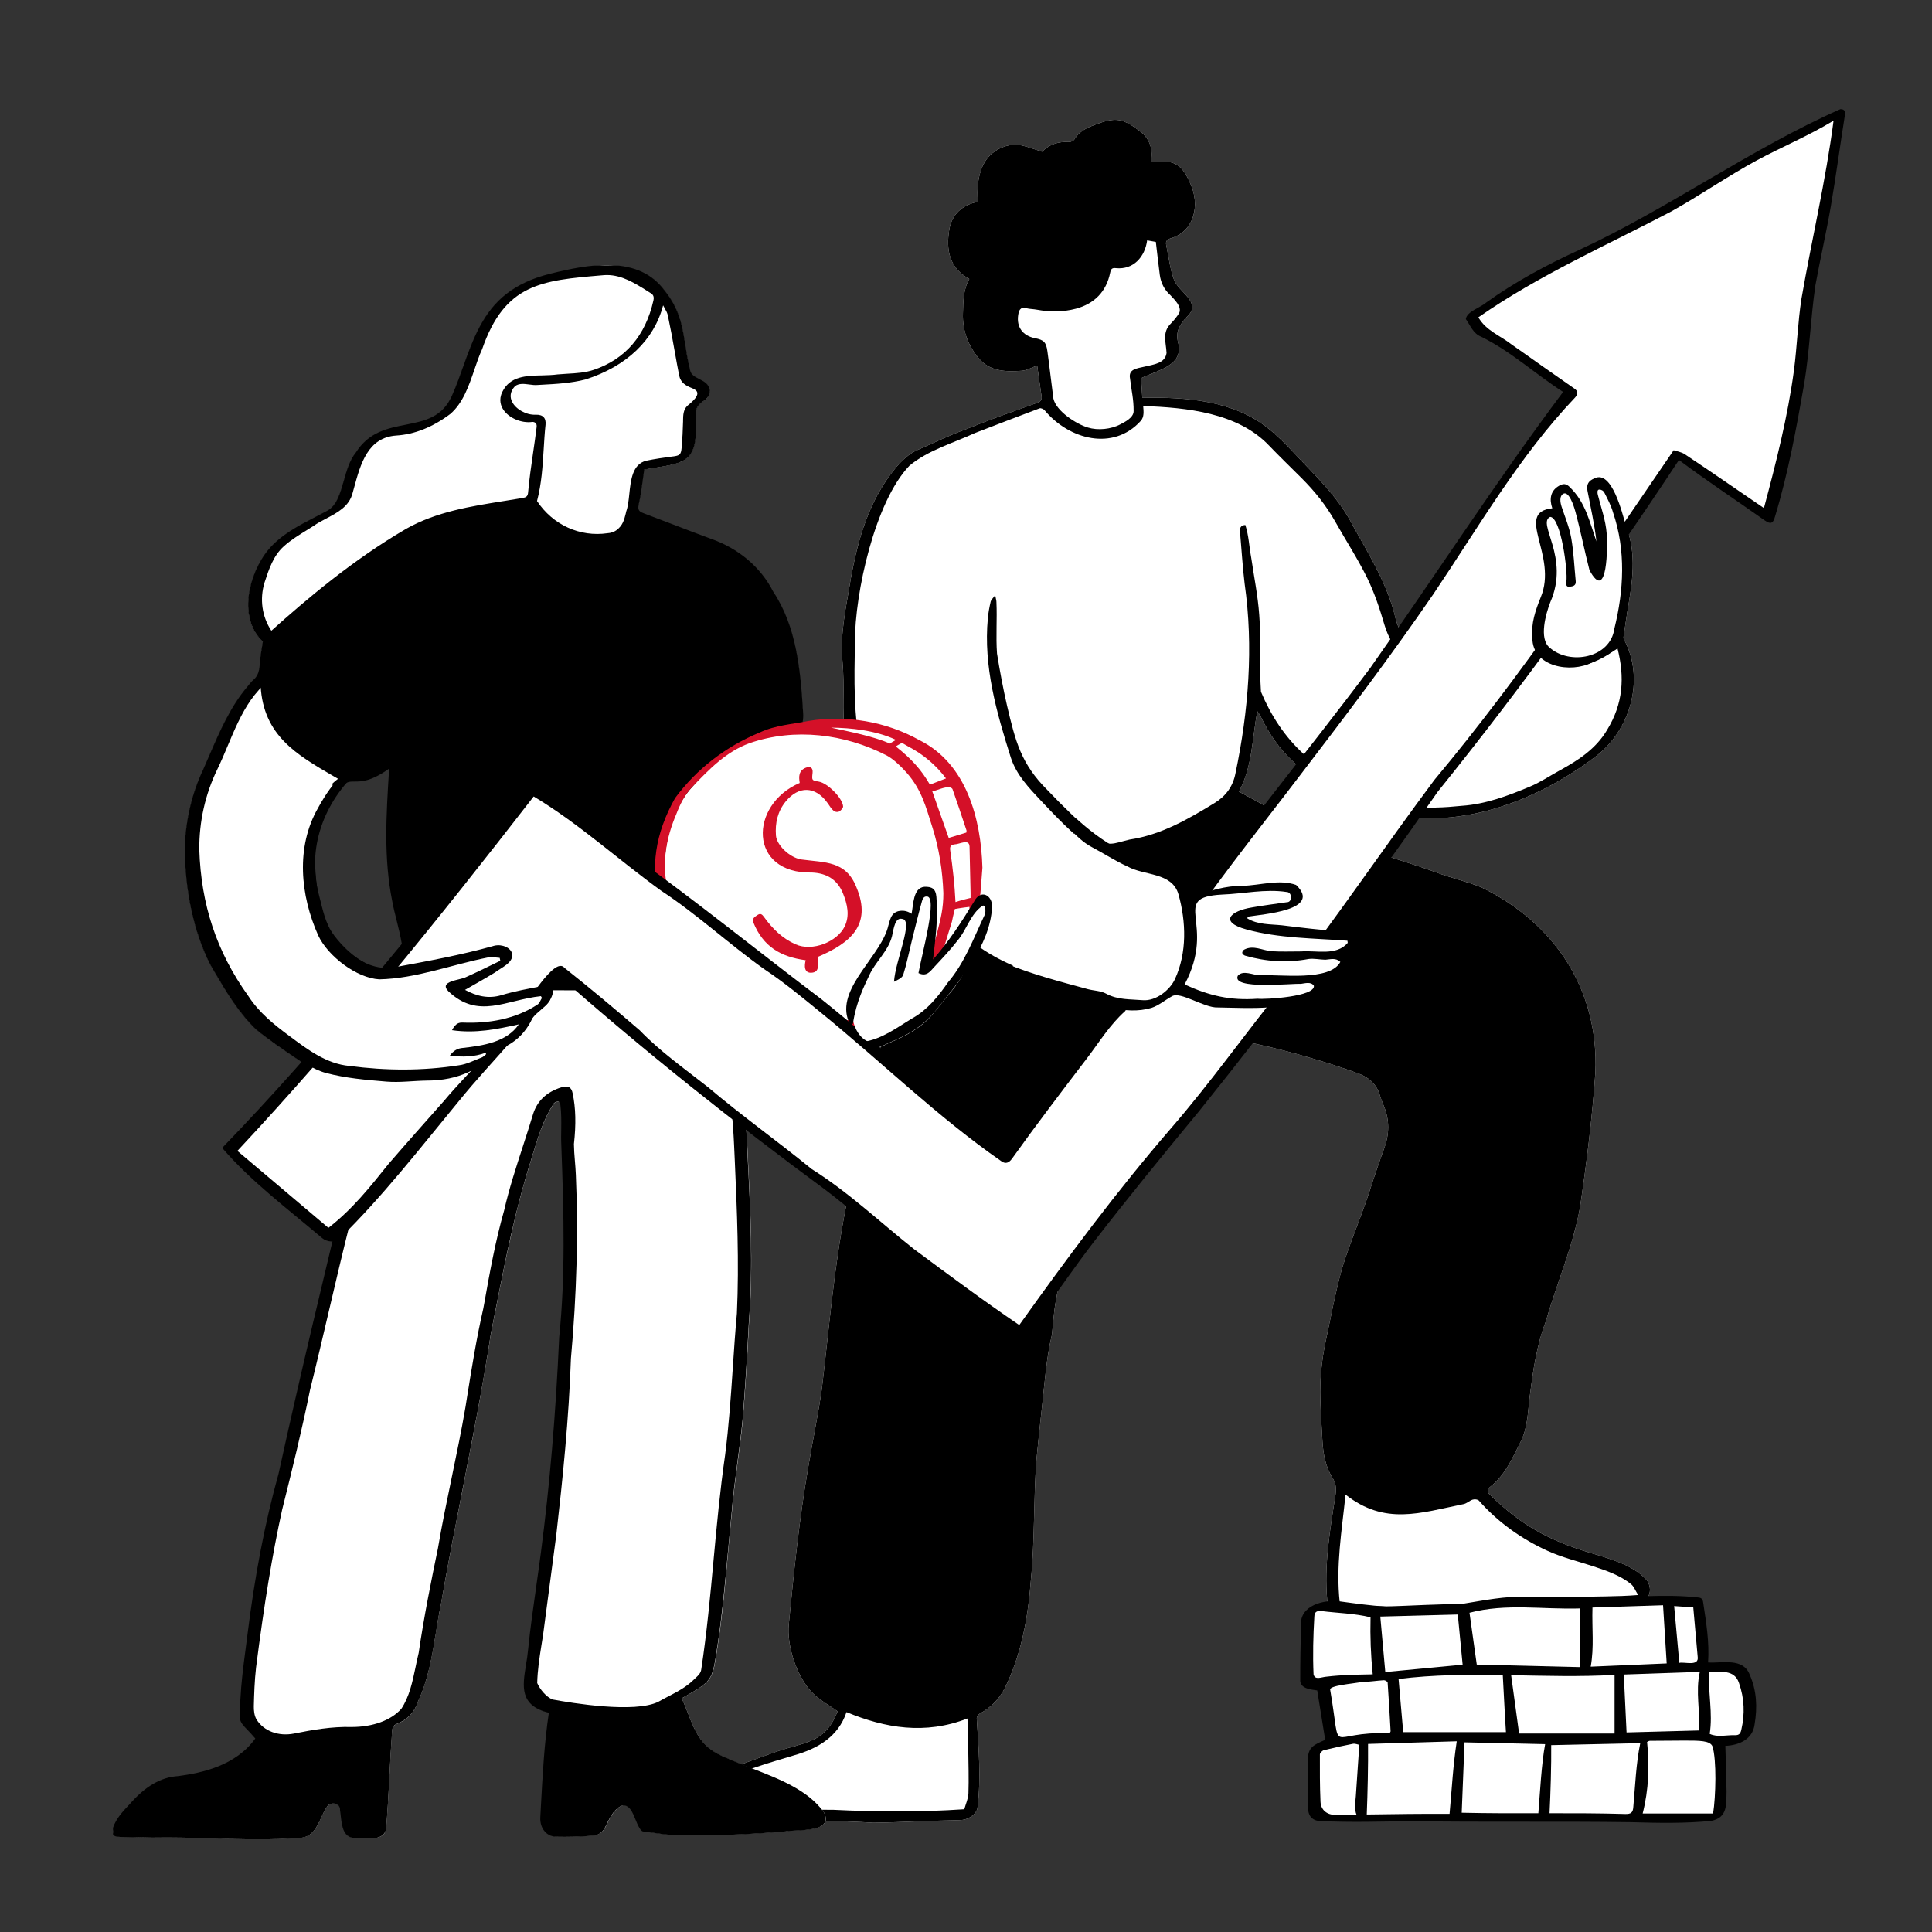
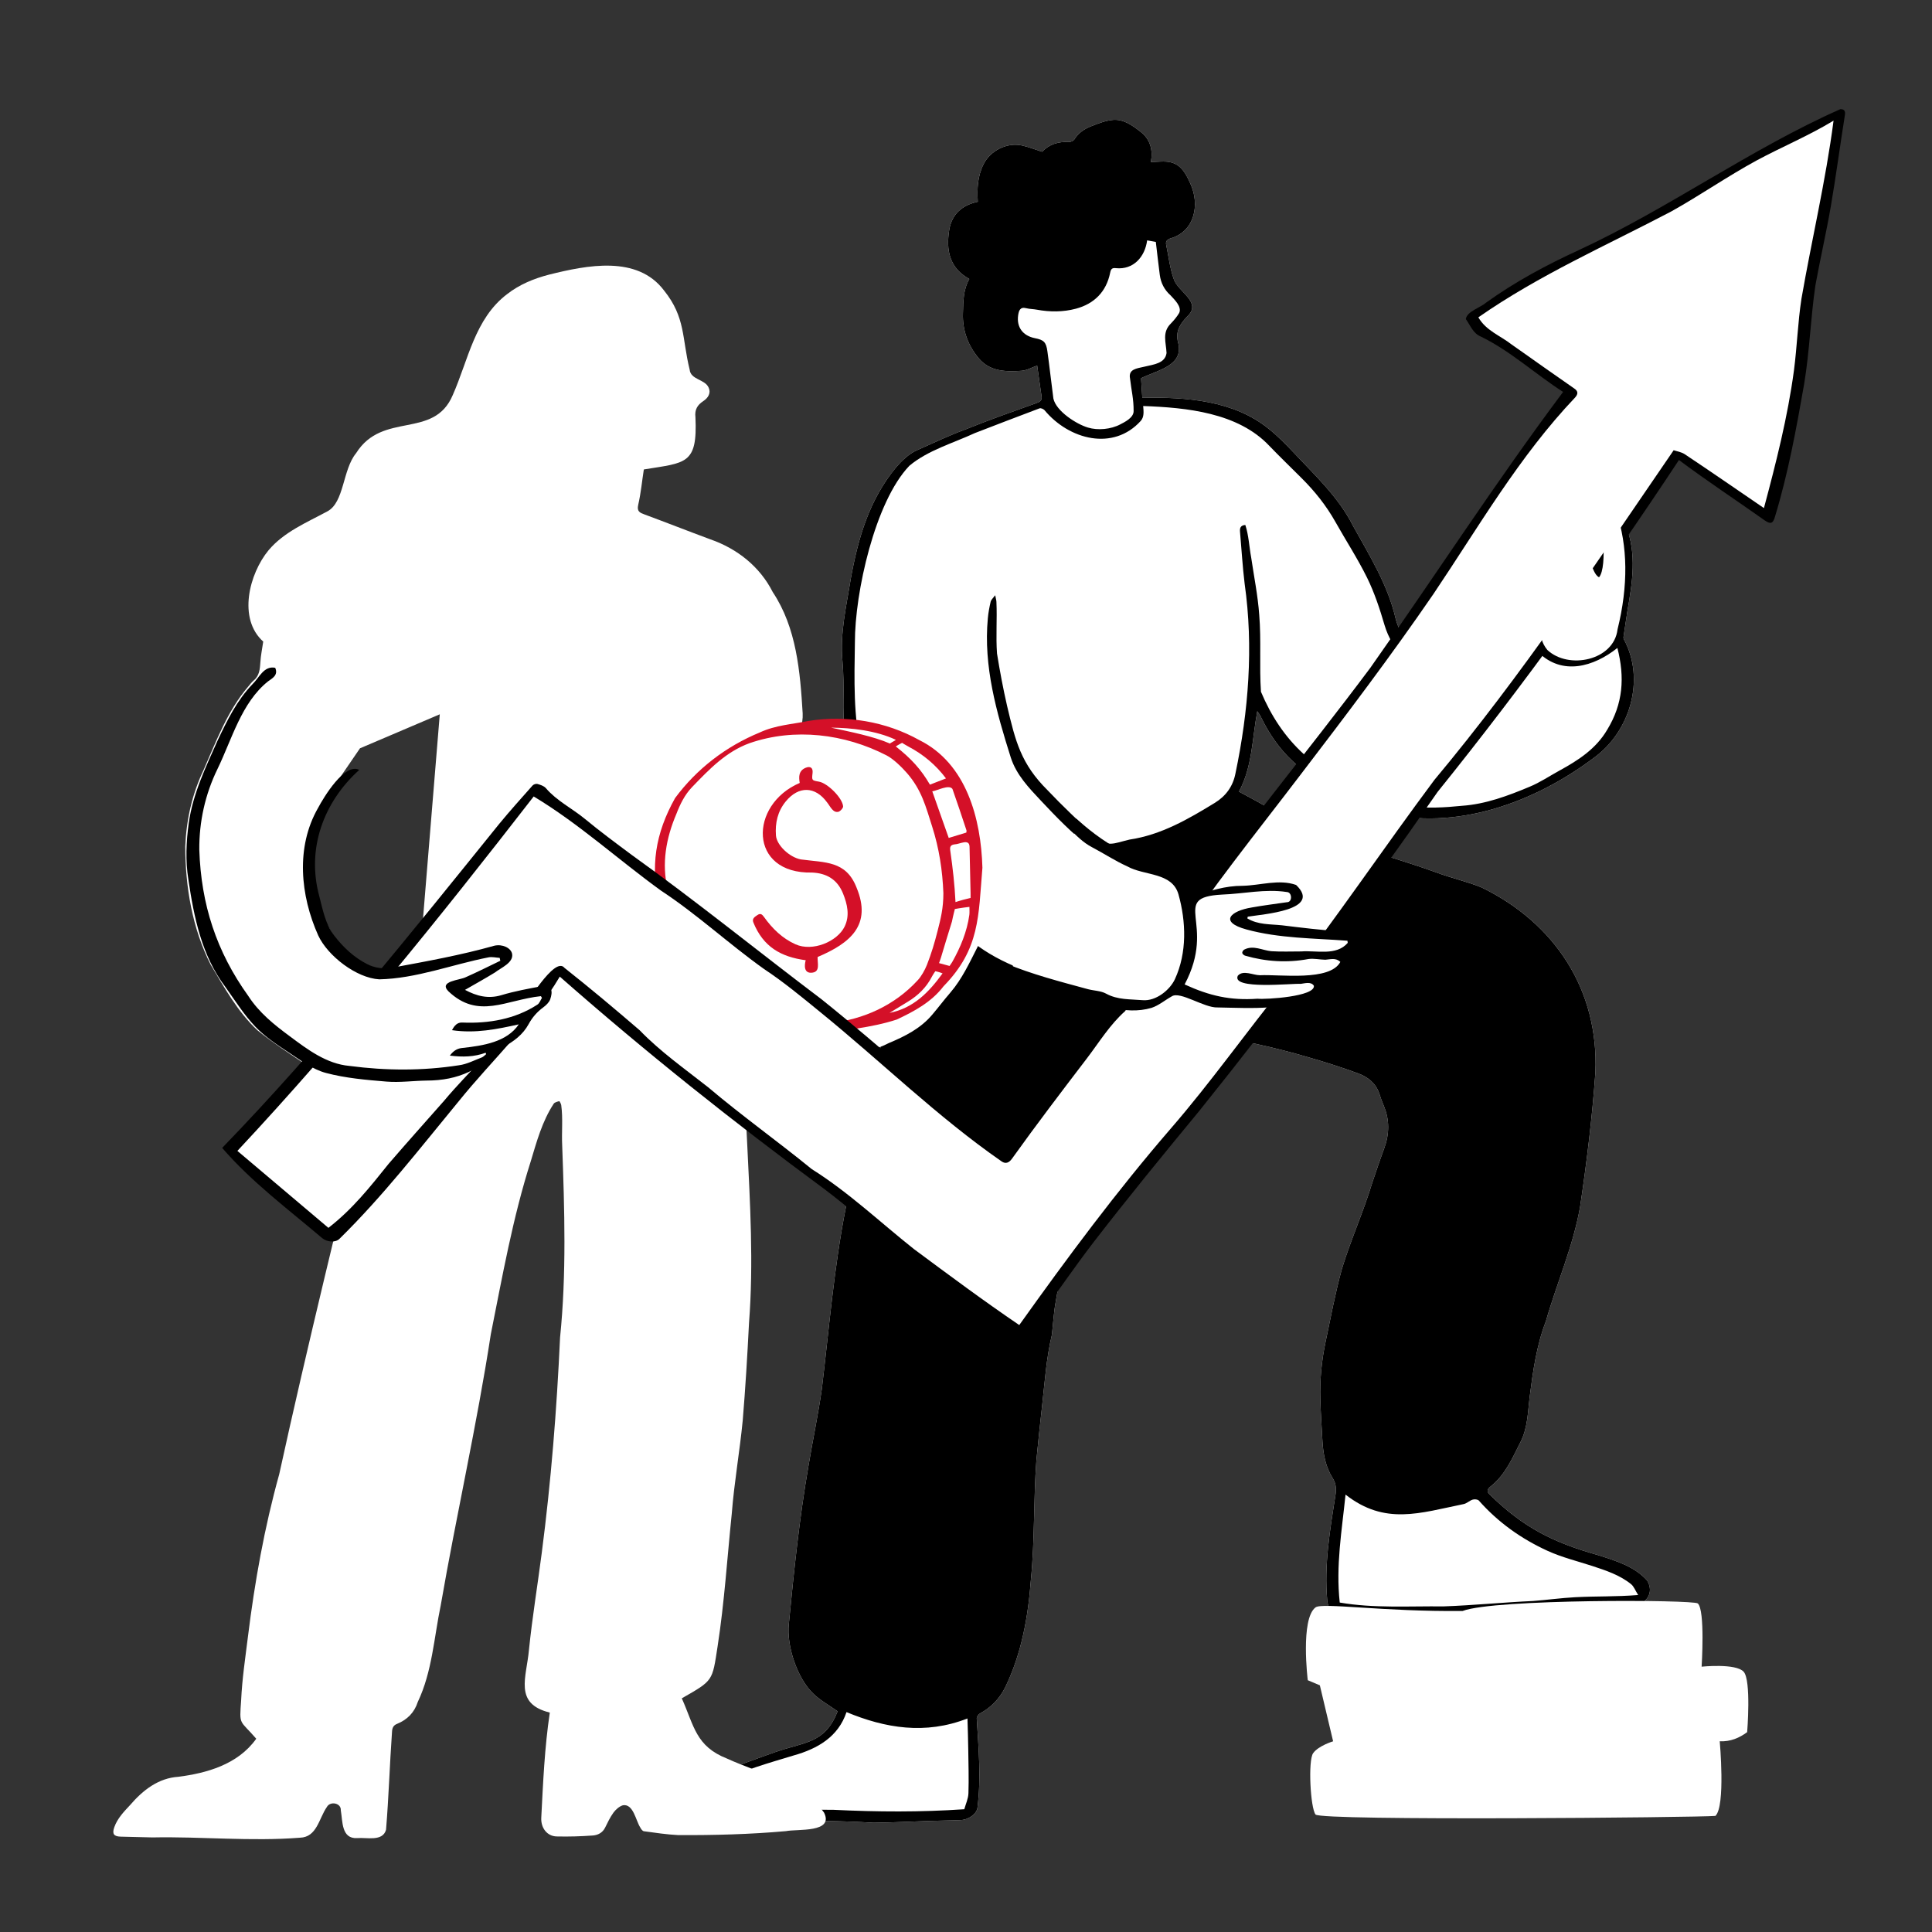
<svg xmlns="http://www.w3.org/2000/svg" width="226" height="226" viewBox="0 0 226 226" fill="none">
  <rect x="0" y="0" width="226" height="226" fill="#333333" stroke="none" />
  <g clip-path="url(#clip0_5016_13037)">
    <path d="M192.677 184.886C191.22 183.237 188.973 182.559 186.94 181.916C181.643 180.425 178.188 178.675 174.246 174.812C173.851 174.462 174.02 174.157 174.348 173.898C176.087 172.531 176.923 170.544 177.883 168.647C178.707 167.009 178.718 165.202 178.933 163.429C179.317 160.425 179.735 157.399 180.83 154.564C182.106 150.092 184.015 145.801 184.828 141.205C185.607 135.987 186.251 130.725 186.624 125.462C187.041 115.829 181.903 108.003 173.343 103.825C171.604 103.102 169.718 102.707 167.945 102.029C163.687 100.516 159.362 99.274 155.014 98.054C152.484 97.309 150.395 95.615 148.114 94.35C147.063 93.74 145.979 93.176 144.929 92.6C146.499 89.709 146.465 86.445 147.075 83.193C147.267 83.486 147.413 83.667 147.504 83.882C148.441 85.813 149.638 87.574 151.208 89.031C152.981 90.68 154.72 92.397 157.114 93.21C158.639 93.729 160.062 94.599 161.609 95.039C170.26 97.275 179.498 93.876 186.432 88.659C190.678 85.609 192.507 79.489 189.955 74.779C189.921 74.712 189.899 74.61 189.91 74.531C190.057 73.526 190.215 72.532 190.362 71.527C190.96 68.06 191.491 64.842 190.192 61.443C189.661 59.929 189.368 58.518 188.351 56.982C187.968 56.406 187.425 56.203 186.793 56.44C186.115 56.688 185.867 57.061 185.969 57.818C186.296 59.85 186.714 61.872 187.064 63.893C186.714 63.091 186.488 62.278 186.274 61.454C185.89 59.952 185.043 58.71 184.049 57.558C183.552 56.982 183.066 57.004 182.343 57.456C181.304 58.021 181.858 59.41 182.163 59.907C180.932 59.816 179.701 60.562 180.175 62.188C180.525 63.407 180.864 64.638 181.011 65.892C181.18 67.292 181.18 68.704 180.604 70.082C180.04 71.448 179.475 72.848 179.735 74.395C179.757 74.531 179.644 74.7 179.565 74.825C179.373 75.096 179.181 75.355 178.956 75.593C178.357 76.191 177.826 76.948 177.103 77.32C175.568 78.111 173.874 78.495 172.134 78.597C168.317 78.901 164.274 76.157 163.269 72.419C162.377 68.467 160.209 65 158.266 61.499C156.572 58.134 153.794 55.581 151.253 52.86C150.361 51.922 149.458 50.996 148.452 50.195C144.342 46.829 138.752 46.434 133.624 46.536C133.568 45.621 133.512 44.808 133.478 44.243C135.409 43.295 138.514 42.775 137.814 40.076C137.464 38.766 138.051 37.897 138.853 37.05C140.705 35.344 137.78 34.17 137.295 32.623C136.843 31.347 136.696 29.958 136.414 28.625C136.335 28.23 136.516 28.049 136.866 27.902C139.745 27.123 140.389 23.939 139.248 21.488C138.774 20.415 138.21 19.275 136.933 18.981C136.211 18.812 135.42 18.947 134.63 18.947C134.867 17.614 134.63 16.305 133.331 15.345C132.393 14.622 131.411 13.933 130.214 14.023C129.333 14.091 128.452 14.453 127.605 14.78C126.837 15.085 126.148 15.548 125.685 16.293C125.572 16.474 125.256 16.621 125.042 16.61C123.788 16.542 122.715 16.892 121.902 17.75C121.078 17.49 120.321 17.185 119.542 17.016C117.791 16.632 115.849 17.614 115.047 19.218C114.358 20.596 114.279 22.075 114.381 23.6C112.551 23.984 111.343 25.057 111.038 26.886C110.654 29.235 111.038 31.347 113.387 32.634C112.664 33.899 112.687 35.277 112.642 36.654C112.574 38.653 113.24 40.426 114.494 41.917C115.792 43.475 117.678 43.498 119.497 43.374C120.118 43.329 120.705 42.978 121.326 42.764C121.496 43.95 121.654 45.147 121.834 46.333C121.913 46.818 121.699 46.987 121.258 47.146C118.514 48.128 115.747 49.099 113.037 50.195C111.061 50.917 109.355 51.742 107.21 52.691C106.34 53.074 105.459 53.921 104.838 54.644C101.676 58.472 100.388 62.922 99.519 67.71C99.011 70.906 98.243 74.045 98.548 77.332C98.683 78.845 98.683 80.381 98.661 81.917C98.627 84.153 98.796 86.366 99.293 88.534C99.824 90.827 100.219 93.198 101.111 95.355C102.647 99.071 104.669 102.571 107.006 105.869C107.232 106.185 107.334 106.422 107.153 106.851C106.792 107.687 106.532 108.579 106.295 109.46C105.132 113.684 103.878 117.885 103.054 122.199C101.89 128.602 100.355 134.914 98.943 141.261C97.554 148.274 96.989 155.422 96.131 162.514C95.702 165.518 95.069 168.488 94.572 171.481C93.511 177.591 92.878 183.756 92.28 189.922C91.975 192.509 93.274 196.371 95.16 198.144C95.962 198.912 96.967 199.465 97.983 200.188C96.504 203.937 94.234 203.734 90.755 204.931C88.598 205.699 86.441 206.455 84.329 207.336C82.522 208.081 80.975 209.222 80.027 211.018C79.541 211.932 79.801 212.599 80.795 212.768C82.127 212.994 83.46 213.276 84.838 213.05C86.825 212.858 88.847 213.028 90.846 212.994C94.629 212.971 98.401 212.983 102.173 213.22C104.375 213.197 106.588 213.073 108.791 213.005C109.988 212.96 111.196 212.96 112.393 212.904C113.319 212.87 114.29 212.158 114.347 211.424C114.776 207.957 114.471 204.502 114.257 201.035C114.245 200.843 114.437 200.549 114.618 200.447C115.939 199.736 116.933 198.697 117.588 197.376C119.497 193.457 120.276 189.087 120.592 184.784C121.055 180.143 120.886 175.445 121.236 170.792C121.45 168.647 121.665 166.49 121.913 164.344C122.218 161.611 122.399 158.844 123.043 156.168C123.201 154.847 123.257 153.514 123.506 152.204C124.556 146.557 125.019 140.832 126.363 135.231C127.21 131.312 128.012 127.28 129.717 123.644C130.327 122.65 131.196 121.815 131.874 120.855C132.292 120.267 132.811 120.03 133.478 120.053C134.697 120.087 135.94 120.064 137.148 120.222C138.526 120.403 139.892 120.764 141.259 121.024C145.189 121.69 149.096 122.515 152.936 123.644C154.946 124.22 156.945 124.852 158.899 125.575C160.028 125.993 160.965 126.738 161.361 127.969C161.507 128.421 161.666 128.884 161.858 129.324C162.569 131.007 162.535 132.678 161.903 134.384C161.417 135.694 160.977 137.026 160.525 138.348C159.497 141.758 158.007 145.033 156.968 148.443C156.2 151.244 155.669 154.101 155.07 156.936C154.596 159.16 154.381 161.408 154.449 163.689C154.494 165.326 154.607 166.964 154.698 168.601C154.788 170.126 155.07 171.605 155.895 172.915C156.279 173.525 156.324 174.135 156.234 174.79C155.59 178.923 154.867 183.056 155.262 187.257C155.33 188.014 155.68 188.454 156.369 188.59C157.261 188.771 158.176 188.985 159.079 189.008C163.089 189.121 167.109 189.188 171.118 188.929C177.736 188.624 184.342 187.98 190.96 187.811C192.688 187.675 193.512 186.241 192.677 184.886Z" fill="white" />
    <path d="M192.677 184.886C191.22 183.237 188.973 182.559 186.94 181.916C181.643 180.425 178.188 178.675 174.246 174.812C173.851 174.462 174.02 174.157 174.348 173.898C176.087 172.531 176.923 170.544 177.883 168.647C178.707 167.009 178.718 165.202 178.933 163.429C179.317 160.425 179.735 157.399 180.83 154.564C182.106 150.092 184.015 145.801 184.828 141.205C185.607 135.987 186.251 130.725 186.624 125.462C187.041 115.829 181.903 108.003 173.343 103.825C171.604 103.102 169.718 102.707 167.945 102.029C163.687 100.516 159.362 99.274 155.014 98.054C152.484 97.309 150.395 95.615 148.114 94.35C147.063 93.74 145.979 93.176 144.929 92.6C146.499 89.709 146.465 86.445 147.075 83.193C147.267 83.486 147.413 83.667 147.504 83.882C148.441 85.813 149.638 87.574 151.208 89.031C152.981 90.68 154.72 92.397 157.114 93.21C158.639 93.729 160.062 94.599 161.609 95.039C170.26 97.275 179.498 93.876 186.432 88.659C190.678 85.609 192.507 79.489 189.955 74.779C189.921 74.712 189.899 74.61 189.91 74.531C190.057 73.526 190.215 72.532 190.362 71.527C190.96 68.06 191.491 64.842 190.192 61.443C189.661 59.929 189.368 58.518 188.351 56.982C187.968 56.406 187.425 56.203 186.793 56.44C186.115 56.688 185.867 57.061 185.969 57.818C186.296 59.85 186.714 61.872 187.064 63.893C186.714 63.091 186.488 62.278 186.274 61.454C185.89 59.952 185.043 58.71 184.049 57.558C183.552 56.982 183.066 57.004 182.343 57.456C181.304 58.021 181.858 59.41 182.163 59.907C180.932 59.816 179.701 60.562 180.175 62.188C180.525 63.407 180.864 64.638 181.011 65.892C181.18 67.292 181.18 68.704 180.604 70.082C180.04 71.448 179.475 72.848 179.735 74.395C179.757 74.531 179.644 74.7 179.565 74.825C179.373 75.096 179.181 75.355 178.956 75.593C178.357 76.191 177.826 76.948 177.103 77.32C175.568 78.111 173.874 78.495 172.134 78.597C168.317 78.901 164.274 76.157 163.269 72.419C162.377 68.467 160.209 65 158.266 61.499C156.572 58.134 153.794 55.581 151.253 52.86C150.361 51.922 149.458 50.996 148.452 50.195C144.342 46.829 138.752 46.434 133.624 46.536C133.568 45.621 133.512 44.808 133.478 44.243C135.409 43.295 138.514 42.775 137.814 40.076C137.464 38.766 138.051 37.897 138.853 37.05C140.705 35.344 137.78 34.17 137.295 32.623C136.843 31.347 136.696 29.958 136.414 28.625C136.335 28.23 136.516 28.049 136.866 27.902C139.745 27.123 140.389 23.939 139.248 21.488C138.774 20.415 138.21 19.275 136.933 18.981C136.211 18.812 135.42 18.947 134.63 18.947C134.867 17.614 134.63 16.305 133.331 15.345C132.393 14.622 131.411 13.933 130.214 14.023C129.333 14.091 128.452 14.453 127.605 14.78C126.837 15.085 126.148 15.548 125.685 16.293C125.572 16.474 125.256 16.621 125.042 16.61C123.788 16.542 122.715 16.892 121.902 17.75C121.078 17.49 120.321 17.185 119.542 17.016C117.791 16.632 115.849 17.614 115.047 19.218C114.358 20.596 114.279 22.075 114.381 23.6C112.551 23.984 111.343 25.057 111.038 26.886C110.654 29.235 111.038 31.347 113.387 32.634C112.664 33.899 112.687 35.277 112.642 36.654C112.574 38.653 113.24 40.426 114.494 41.917C115.792 43.475 117.678 43.498 119.497 43.374C120.118 43.329 120.705 42.978 121.326 42.764C121.496 43.95 121.654 45.147 121.834 46.333C121.913 46.818 121.699 46.987 121.258 47.146C118.514 48.128 115.747 49.099 113.037 50.195C111.061 50.917 109.355 51.742 107.21 52.691C106.34 53.074 105.459 53.921 104.838 54.644C101.676 58.472 100.388 62.922 99.519 67.71C99.011 70.906 98.243 74.045 98.548 77.332C98.683 78.845 98.683 80.381 98.661 81.917C98.627 84.153 98.796 86.366 99.293 88.534C99.824 90.827 100.219 93.198 101.111 95.355C102.647 99.071 104.669 102.571 107.006 105.869C107.232 106.185 107.334 106.422 107.153 106.851C106.792 107.687 106.532 108.579 106.295 109.46C105.132 113.684 103.878 117.885 103.054 122.199C101.89 128.602 100.355 134.914 98.943 141.261C97.554 148.274 96.989 155.422 96.131 162.514C95.702 165.518 95.069 168.488 94.572 171.481C93.511 177.591 92.878 183.756 92.28 189.922C91.975 192.509 93.274 196.371 95.16 198.144C95.962 198.912 96.967 199.465 97.983 200.188C96.504 203.937 94.234 203.734 90.755 204.931C88.598 205.699 86.441 206.455 84.329 207.336C82.522 208.081 80.975 209.222 80.027 211.018C79.541 211.932 79.801 212.599 80.795 212.768C82.127 212.994 83.46 213.276 84.838 213.05C86.825 212.858 88.847 213.028 90.846 212.994C94.629 212.971 98.401 212.983 102.173 213.22C104.375 213.197 106.588 213.073 108.791 213.005C109.988 212.96 111.196 212.96 112.393 212.904C113.319 212.87 114.29 212.158 114.347 211.424C114.776 207.957 114.471 204.502 114.257 201.035C114.245 200.843 114.437 200.549 114.618 200.447C115.939 199.736 116.933 198.697 117.588 197.376C119.497 193.457 120.276 189.087 120.592 184.784C121.055 180.143 120.886 175.445 121.236 170.792C121.45 168.647 121.665 166.49 121.913 164.344C122.218 161.611 122.399 158.844 123.043 156.168C123.201 154.847 123.257 153.514 123.506 152.204C124.556 146.557 125.019 140.832 126.363 135.231C127.21 131.312 128.012 127.28 129.717 123.644C130.327 122.65 131.196 121.815 131.874 120.855C132.292 120.267 132.811 120.03 133.478 120.053C134.697 120.087 135.94 120.064 137.148 120.222C138.526 120.403 139.892 120.764 141.259 121.024C145.189 121.69 149.096 122.515 152.936 123.644C154.946 124.22 156.945 124.852 158.899 125.575C160.028 125.993 160.965 126.738 161.361 127.969C161.507 128.421 161.666 128.884 161.858 129.324C162.569 131.007 162.535 132.678 161.903 134.384C161.417 135.694 160.977 137.026 160.525 138.348C159.497 141.758 158.007 145.033 156.968 148.443C156.2 151.244 155.669 154.101 155.07 156.936C154.596 159.16 154.381 161.408 154.449 163.689C154.494 165.326 154.607 166.964 154.698 168.601C154.788 170.126 155.07 171.605 155.895 172.915C156.279 173.525 156.324 174.135 156.234 174.79C155.59 178.923 154.867 183.056 155.262 187.257C155.33 188.014 155.68 188.454 156.369 188.59C157.261 188.771 158.176 188.985 159.079 189.008C163.089 189.121 167.109 189.188 171.118 188.929C177.736 188.624 184.342 187.98 190.96 187.811C192.688 187.675 193.512 186.241 192.677 184.886ZM182.219 69.02C182.886 66.389 181.993 63.938 181.338 61.386C181.248 61.115 181.632 60.799 181.813 61.07C183.258 63.306 183.134 65.79 183.518 68.207C183.563 68.512 183.552 68.896 184.026 68.749C184.433 68.625 184.907 68.523 184.817 67.902C184.704 67.145 184.557 66.4 184.489 65.632C184.354 64.119 183.902 62.696 183.484 61.251C183.224 60.358 182.479 58.597 183.145 58.382C183.868 58.1 184.794 60.596 185.133 61.962C185.381 62.978 185.607 64.006 185.777 65.034C185.946 66.073 186.025 67.112 186.127 68.15C186.183 68.794 186.353 68.907 186.883 68.523C187.572 68.026 188.08 67.405 188.08 66.468C188.08 64.763 188.363 63.057 187.956 61.363C187.696 60.166 187.425 58.969 187.256 57.761C187.245 57.58 187.414 57.501 187.504 57.671C189.097 60.889 190.294 64.424 189.933 68.072C189.741 69.765 189.368 71.425 189.063 73.108C188.781 75.344 187.651 76.225 185.573 76.677C184.647 76.903 183.744 76.835 182.897 76.417C179.498 74.757 181.587 71.708 182.219 69.02ZM121.055 39.557C119.643 39.274 118.898 38.269 119.101 36.869C119.18 36.372 119.305 35.853 120.061 36.056C120.457 36.158 120.874 36.146 121.281 36.225C122.817 36.508 124.364 36.508 125.855 36.112C128 35.536 129.412 34.136 129.864 31.9C129.954 31.471 130.078 31.313 130.541 31.369C132.585 31.573 133.929 30.059 134.189 28.117C134.562 28.185 134.901 28.241 135.205 28.298C135.364 29.608 135.499 30.884 135.669 32.16C135.793 33.097 136.199 33.899 136.922 34.543C137.374 35.04 138.277 35.875 137.938 36.609C137.667 37.061 137.329 37.468 136.967 37.84C135.906 38.879 136.403 40.042 136.459 41.296C136.29 42.516 134.968 42.628 133.839 42.9C132.981 43.103 131.964 43.17 132.19 44.288C132.348 45.689 132.619 46.671 132.608 48.094C132.608 48.873 131.546 49.382 131.05 49.641C129.943 50.229 128.407 50.364 127.266 50.014C125.922 49.619 123.551 48.105 123.223 46.626C122.975 44.785 122.783 42.945 122.523 41.104C122.376 40.008 122.094 39.76 121.055 39.557ZM113.285 209.775C113.263 210.408 112.969 211.029 112.8 211.639C107.673 211.989 102.625 211.955 97.509 211.707C94.03 211.673 90.541 211.684 87.062 211.707C85.289 211.831 83.539 211.955 81.788 211.548C81.314 211.469 81.45 211.085 81.597 210.826C82.218 209.73 83.11 208.917 84.239 208.375C87.006 207.054 89.954 206.218 92.878 205.337C95.634 204.558 98.051 203.18 99.022 200.278C103.539 202.153 108.226 202.954 113.172 201.023C113.206 202.299 113.251 203.451 113.263 204.603C113.285 206.32 113.342 208.048 113.285 209.775ZM138.221 113.65C136.945 117.467 134.042 117.365 130.688 116.53C127.571 115.739 124.477 114.802 121.349 114.056C116.075 112.204 113.861 110.657 109.965 106.727C107.108 103.96 105.516 100.369 103.618 96.981C101.97 94.237 101.495 91.12 100.795 88.083C99.801 83.814 99.937 79.466 100.004 75.141C99.993 69.348 102.342 58.698 106.374 54.486C108.52 52.679 111.535 51.821 114.042 50.658C116.56 49.687 119.079 48.715 121.608 47.767C121.755 47.71 122.06 47.846 122.184 47.981C125.075 51.459 130.236 52.77 133.432 49.246C133.85 48.783 133.783 48.162 133.726 47.496C138.785 47.676 144.827 48.264 148.486 52.16C149.717 53.436 150.993 54.667 152.247 55.92C153.794 57.456 155.138 59.139 156.211 61.047C157.442 63.238 158.82 65.35 159.926 67.597C160.785 69.348 161.406 71.234 161.959 73.119C162.4 74.61 163.179 75.852 164.184 76.948C166.691 79.85 170.994 80.415 174.517 79.319C176.55 78.777 178.47 77.851 179.961 76.315C182.75 79.059 186.42 78.009 189.198 75.796C190.079 79.251 189.865 82.323 188.001 85.372C186.703 87.586 184.636 88.93 182.445 90.127C181.271 90.77 180.153 91.527 178.922 92.035C176.381 93.097 173.794 94.068 171.016 94.26C166.849 94.689 163.258 94.61 159.452 92.645C158.854 92.351 158.221 92.103 157.589 91.866C155.59 91.109 154.088 89.641 152.552 88.252C150.293 86.208 148.678 83.712 147.504 80.923C147.301 77.964 147.549 74.904 147.301 71.922C147.142 69.686 146.691 67.462 146.363 65.237C146.126 63.972 146.081 62.64 145.674 61.409C145.098 61.454 145.019 61.781 145.053 62.199C145.234 64.232 145.347 66.265 145.595 68.286C146.646 75.683 146.047 83.181 144.522 90.465C144.229 92.001 143.382 93.13 142.117 93.91C139 95.818 135.838 97.659 132.134 98.212C130.304 98.63 129.536 99.229 127.967 97.761C126.137 96.01 124.274 94.271 122.534 92.43C119.418 89.336 118.785 86.705 117.803 82.56C117.34 80.539 116.956 78.495 116.628 76.451C116.481 74.463 116.651 72.43 116.56 70.432C116.56 70.24 116.493 70.048 116.414 69.63C116.154 69.98 115.939 70.161 115.883 70.386C115.736 71.03 115.612 71.674 115.555 72.329C115.024 77.93 116.572 83.34 118.243 88.625C118.898 90.646 120.355 92.159 121.755 93.65C123.54 95.547 125.369 97.456 127.424 99.025C129.593 100.697 131.998 102.086 134.765 102.662C136.482 103.034 138.051 103.486 138.334 105.451C138.684 108.161 139.215 111.019 138.221 113.65ZM157.013 110.951C154.246 111.323 151.569 111.73 148.803 111.493C148.136 111.448 147.493 111.199 146.838 111.052C146.623 111.007 146.363 110.94 146.194 111.019C145.911 111.177 145.686 111.436 145.437 111.662C145.686 111.798 145.923 112.001 146.194 112.069C147.56 112.408 148.927 112.758 150.361 112.622C152.337 112.441 154.302 112.306 156.256 112.859C156.572 112.95 156.538 113.221 156.256 113.3C153.523 114.147 150.734 114.327 147.922 114.237C147.233 114.181 146.544 114 145.855 113.966C145.539 113.955 145.223 114.169 144.895 114.282C145.098 114.553 145.256 115.039 145.494 115.073C146.454 115.208 147.447 115.253 148.419 115.265C150.158 115.321 151.931 114.881 153.557 115.683C153.67 115.75 153.67 115.908 153.523 115.942C148.611 117.275 143.754 117.501 138.955 115.265C139.949 112.859 140.671 110.443 140.208 107.834C140.129 107.337 140.073 106.829 140.095 106.332C140.4 105.124 142.512 105.078 143.529 104.999C145.561 104.875 147.583 104.728 149.616 104.615C149.932 104.593 150.293 104.638 150.576 104.774C150.768 104.864 150.96 105.169 150.982 105.383C150.993 105.541 150.734 105.846 150.564 105.88C148.757 106.185 146.928 106.355 145.155 106.806C144.952 106.851 144.726 106.953 144.579 107.111C144.364 107.337 144.059 107.665 144.105 107.879C144.161 108.15 144.489 108.478 144.771 108.591C146.499 109.257 148.26 109.675 150.146 109.596C150.756 109.573 151.377 109.867 152.01 109.934C153.342 110.059 154.686 110.126 156.03 110.194C156.505 110.228 157.826 110.725 157.013 110.951ZM184.229 186.839C182.592 186.93 180.966 187.156 179.328 187.28C175.839 187.438 172.349 187.788 168.859 187.912C164.839 187.867 160.694 188.149 156.719 187.461C156.245 183.147 156.968 179.047 157.397 174.835C162.016 178.449 166.07 176.992 171.22 175.942C171.592 175.863 171.897 175.535 172.27 175.422C172.484 175.355 172.868 175.388 172.993 175.535C175.251 178.087 177.973 180.019 181.045 181.419C182.705 182.175 184.512 182.616 186.251 183.181C187.855 183.711 189.458 184.231 190.791 185.304C191.13 185.575 191.288 186.049 191.627 186.58C189.018 186.794 186.793 186.704 184.229 186.839Z" fill="black" />
  </g>
  <g clip-path="url(#clip1_5016_13037)">
    <path d="M114.421 106.31C113.98 106.038 113.742 106.333 113.492 106.593C112.428 107.953 111.861 109.653 110.604 110.91C109.935 111.613 109.369 112.417 108.757 113.165C108.814 110.752 109.663 108.406 108.927 106.061C108.848 105.857 108.666 105.596 108.474 105.528C106.661 104.86 106.605 106.99 106.344 108.225C105.245 107.749 104.259 107.851 103.931 109.211C103.534 110.854 102.696 112.247 101.393 113.596C100.079 112.055 98.788 110.559 97.507 109.041C94.653 105.517 94.675 100.792 94.018 96.509C93.769 94.481 93.599 92.453 93.44 90.425C93.474 88.736 93.067 87.014 93.588 85.36C93.826 84.771 93.927 84.079 93.894 83.445C93.599 78.573 93.18 73.44 90.393 69.259C88.886 66.279 86.235 64.183 83.108 63.095C80.537 62.144 77.976 61.135 75.405 60.183C74.85 59.979 74.476 59.832 74.657 59.05C74.974 57.679 75.099 56.274 75.314 54.915C80.219 54.11 81.602 54.371 81.352 48.819C81.239 47.912 81.59 47.368 82.259 46.926C82.848 46.541 83.176 45.975 82.904 45.363C82.485 44.343 80.786 44.445 80.673 43.233C79.766 39.562 80.208 37.137 77.682 33.987C74.544 29.817 68.641 31.03 64.257 32.117C62.456 32.582 60.768 33.273 59.306 34.417C55.534 37.284 54.775 42.122 52.962 46.213C50.753 51.447 44.76 48.071 41.656 53.011C40.059 54.949 40.285 58.767 38.291 59.821C35.878 61.124 33.239 62.212 31.426 64.353C29.138 67.118 27.801 72.375 30.792 75.049C30.667 75.921 30.508 76.658 30.463 77.406C30.406 78.233 30.372 79.026 29.659 79.615C29.41 79.819 29.228 80.103 29.013 80.34C26.589 83.184 25.297 86.708 23.813 90.073C22.465 92.906 21.797 95.897 21.672 99.013C21.672 103.727 22.499 108.61 24.64 112.837C26.226 115.499 27.823 118.389 30.101 120.507C31.936 122.003 33.941 123.283 35.901 124.62C38.144 126.161 40.863 126.241 43.491 126.467C39.832 141.775 36.026 157.083 32.661 172.458C30.928 178.69 29.795 185.047 29.002 191.46C28.696 193.93 28.322 196.4 28.209 198.881C27.993 201.918 28.005 201.113 29.976 203.391C27.801 206.45 24.096 207.424 20.867 207.844C18.522 207.991 16.71 209.419 15.237 211.13C14.489 211.934 13.742 212.693 13.368 213.747C13.096 214.517 13.311 214.823 14.104 214.846C15.35 214.869 16.596 214.914 17.843 214.937C23.598 214.823 29.33 215.424 35.085 214.971C37.079 214.914 37.306 212.705 38.235 211.379C38.608 210.665 39.923 210.892 39.866 211.764C40.093 213.056 39.923 215.118 41.781 215.016C42.891 214.914 44.76 215.458 45.157 214.042C45.474 210.212 45.587 206.382 45.859 202.552C45.882 202.144 46.006 201.827 46.437 201.657C47.626 201.17 48.465 200.354 48.873 199.085C50.56 195.539 50.764 191.573 51.557 187.777C53.393 177.183 55.783 166.702 57.414 156.074C58.774 149.287 59.975 142.466 62.082 135.86C62.784 133.538 63.419 131.17 64.767 129.119C64.869 128.949 65.186 128.869 65.413 128.813C65.458 128.801 65.617 129.096 65.651 129.266C65.866 130.83 65.685 132.439 65.764 134.014C66.036 141.492 66.274 149.004 65.515 156.459C65.129 164.889 64.461 173.297 63.373 181.659C62.886 185.432 62.263 189.194 61.878 192.978C61.595 196.207 60.065 199.289 64.314 200.332C63.702 204.456 63.532 208.467 63.317 212.614C63.249 213.826 63.997 214.801 65.129 214.823C66.546 214.857 67.962 214.812 69.367 214.71C69.933 214.665 70.488 214.393 70.783 213.792C71.077 213.192 71.372 212.569 71.768 212.025C72.04 211.662 72.448 211.3 72.867 211.175C74.091 210.971 74.374 212.977 74.895 213.77C74.986 213.951 75.156 214.189 75.314 214.212C76.651 214.393 77.988 214.597 79.336 214.665C83.539 214.687 87.753 214.574 91.945 214.2C93.293 213.928 97.575 214.427 96.397 212.036C93.927 208.603 88.75 207.413 85.046 205.714C81.386 204.275 81.205 201.906 79.755 198.666C83.46 196.547 83.312 196.683 83.947 192.559C84.74 187.426 85.068 182.225 85.601 177.058C85.884 173.41 86.53 169.796 86.881 166.17C87.198 162.374 87.425 158.567 87.617 154.76C88.161 147.746 87.742 140.733 87.402 133.73C87.13 126.354 85.238 119.159 84.003 111.908C85 113.222 85.533 114.899 86.507 116.247C88.286 118.23 89.894 120.496 92.319 121.765C95.921 123.771 100.34 123.873 103.999 122.003C105.868 121.221 107.692 120.303 109.04 118.706C109.765 117.856 110.434 116.961 111.17 116.111C112.541 114.514 113.413 112.61 114.353 110.763C114.886 109.721 114.988 108.588 115.169 107.466C115.214 106.899 114.863 106.582 114.421 106.31ZM49.008 113.233L44.839 113.55L40.331 111.964L35.935 103.772L37.612 94.107L42.109 87.535L51.444 83.558L49.008 113.233Z" fill="white" />
-     <path d="M114.456 106.253C114.002 105.97 113.719 106.253 113.481 106.514L113.447 106.548C112.994 107.126 112.62 107.783 112.269 108.406C111.782 109.256 111.283 110.14 110.57 110.854C110.105 111.341 109.686 111.885 109.278 112.406C109.131 112.599 108.984 112.791 108.825 112.984C108.859 112.236 108.961 111.477 109.052 110.752C109.267 109.199 109.482 107.602 108.984 106.027C108.893 105.8 108.712 105.54 108.497 105.46C108.021 105.29 107.636 105.29 107.33 105.472C106.718 105.823 106.548 106.797 106.401 107.658C106.367 107.828 106.344 107.987 106.31 108.134C105.642 107.851 105.087 107.817 104.667 108.032C104.282 108.225 104.022 108.61 103.874 109.188C103.489 110.774 102.696 112.145 101.393 113.494C100.997 113.04 100.612 112.587 100.226 112.134C99.309 111.058 98.436 110.038 97.553 108.995C95.264 106.163 94.823 102.526 94.403 99.002C94.302 98.175 94.2 97.314 94.075 96.487C93.826 94.504 93.667 92.555 93.497 90.402C93.508 89.847 93.475 89.28 93.441 88.736C93.373 87.615 93.293 86.459 93.644 85.36C93.882 84.782 93.996 84.068 93.95 83.422C93.644 78.244 93.146 73.259 90.45 69.214C89 66.358 86.405 64.149 83.142 63.016C81.726 62.495 80.299 61.951 78.917 61.418C77.773 60.988 76.594 60.535 75.428 60.093C74.884 59.889 74.544 59.764 74.714 59.028C74.94 58.064 75.065 57.067 75.201 56.093C75.258 55.708 75.303 55.311 75.36 54.926C75.733 54.869 76.085 54.812 76.413 54.756C80.424 54.121 81.636 53.94 81.398 48.773C81.296 47.958 81.568 47.391 82.27 46.938C82.939 46.496 83.199 45.884 82.939 45.306C82.735 44.819 82.27 44.581 81.806 44.343C81.273 44.071 80.763 43.81 80.707 43.187C80.446 42.145 80.299 41.204 80.163 40.309C79.812 38.1 79.517 36.185 77.705 33.93C76.3 32.061 74.249 31.098 71.428 31.007C69.095 30.928 66.591 31.46 64.246 32.049C62.241 32.559 60.609 33.318 59.273 34.349C56.486 36.48 55.319 39.709 54.197 42.836C53.801 43.946 53.393 45.091 52.917 46.167C51.795 48.83 49.688 49.238 47.468 49.68C45.338 50.099 43.14 50.529 41.622 52.943C40.908 53.804 40.557 55.028 40.217 56.218C39.787 57.736 39.368 59.163 38.28 59.741C37.838 59.979 37.385 60.217 36.943 60.444C34.95 61.475 32.888 62.529 31.404 64.285C30.191 65.746 29.33 67.763 29.092 69.701C28.82 71.933 29.41 73.825 30.746 75.049C30.712 75.31 30.667 75.57 30.622 75.808C30.531 76.352 30.452 76.862 30.418 77.372L30.407 77.451C30.35 78.233 30.293 78.981 29.636 79.536C29.455 79.683 29.308 79.865 29.16 80.046C29.104 80.125 29.036 80.193 28.979 80.272C26.94 82.663 25.694 85.564 24.482 88.374C24.255 88.918 24.006 89.473 23.768 90.017C22.476 92.736 21.751 95.75 21.615 98.979C21.615 104.191 22.646 108.984 24.584 112.825C24.731 113.074 24.878 113.312 25.014 113.562C26.464 116.032 27.971 118.57 30.044 120.507C31.506 121.697 33.092 122.762 34.632 123.805C35.04 124.076 35.448 124.348 35.844 124.632C37.884 126.037 40.342 126.241 42.721 126.422C42.948 126.445 43.174 126.456 43.401 126.479C42.483 130.32 41.543 134.229 40.625 138.013C37.906 149.264 35.097 160.912 32.582 172.402C31.007 178.044 29.806 184.265 28.922 191.414C28.855 191.969 28.787 192.525 28.707 193.08C28.458 194.972 28.209 196.921 28.118 198.847L28.107 199.04C27.948 201.306 27.948 201.306 28.934 202.348C29.183 202.609 29.489 202.926 29.863 203.368C27.574 206.552 23.609 207.402 20.822 207.764C18.817 207.889 16.959 208.977 15.147 211.073L15.045 211.175C14.32 211.957 13.629 212.693 13.255 213.713C13.107 214.121 13.096 214.404 13.232 214.597C13.357 214.789 13.617 214.88 14.048 214.88L15.69 214.914C16.381 214.937 17.095 214.948 17.797 214.959C20.131 214.914 22.488 214.982 24.776 215.05C26.566 215.107 28.379 215.163 30.203 215.163C31.811 215.163 33.431 215.118 35.04 214.993C36.502 214.948 37.045 213.781 37.566 212.648C37.77 212.206 37.974 211.753 38.246 211.367C38.439 211.005 38.881 210.914 39.232 211.005C39.515 211.084 39.798 211.311 39.776 211.719V211.741C39.809 211.968 39.843 212.206 39.866 212.467C40.002 213.645 40.161 215.129 41.747 215.027C42.019 215.005 42.325 215.016 42.653 215.027C43.684 215.073 44.862 215.129 45.168 213.996C45.338 211.866 45.463 209.691 45.565 207.594C45.655 205.929 45.746 204.207 45.87 202.507C45.893 202.054 46.052 201.804 46.414 201.657C47.672 201.147 48.487 200.297 48.884 199.062C50.096 196.524 50.549 193.714 50.991 191.006C51.161 189.93 51.342 188.82 51.569 187.732C52.339 183.245 53.234 178.69 54.095 174.294C55.262 168.322 56.486 162.147 57.415 156.029C57.619 154.998 57.822 153.955 58.026 152.924C59.137 147.27 60.292 141.424 62.082 135.826C62.15 135.588 62.229 135.35 62.297 135.112C62.92 133.062 63.555 130.931 64.767 129.096C64.858 128.937 65.175 128.858 65.356 128.824C65.401 128.869 65.515 129.096 65.549 129.232C65.673 130.172 65.662 131.135 65.651 132.076C65.639 132.699 65.628 133.345 65.662 133.979C65.968 142.319 66.138 149.264 65.413 156.425C65.005 165.513 64.303 173.75 63.272 181.625C63.102 182.939 62.909 184.265 62.728 185.556C62.388 187.981 62.026 190.474 61.776 192.955C61.72 193.567 61.629 194.168 61.527 194.757C61.119 197.295 60.757 199.493 64.201 200.365C63.657 204.048 63.476 207.583 63.272 211.311C63.249 211.741 63.226 212.161 63.204 212.591C63.17 213.248 63.362 213.849 63.759 214.279C64.099 214.653 64.552 214.846 65.062 214.857C66.421 214.891 67.849 214.846 69.299 214.744C69.967 214.699 70.488 214.359 70.76 213.792L70.851 213.622C71.111 213.078 71.394 212.523 71.746 212.036C71.984 211.719 72.391 211.333 72.799 211.209C73.626 211.073 74.011 212.036 74.351 212.874C74.487 213.214 74.623 213.543 74.77 213.77C74.805 213.849 75.008 214.211 75.235 214.245L75.767 214.313C76.912 214.472 78.09 214.642 79.268 214.699C83.879 214.733 88.003 214.574 91.888 214.234C92.183 214.177 92.625 214.155 93.135 214.132C94.415 214.064 96.023 213.985 96.465 213.226C96.647 212.908 96.624 212.501 96.375 211.991C94.505 209.396 91.175 208.104 87.957 206.858C86.904 206.45 85.918 206.065 85.001 205.646C82.078 204.49 81.409 202.79 80.48 200.422C80.265 199.867 80.038 199.289 79.755 198.666L79.846 198.609C83.301 196.638 83.301 196.638 83.856 192.967L83.924 192.525C84.468 188.978 84.797 185.341 85.125 181.829C85.272 180.254 85.42 178.622 85.578 177.024C85.737 175.008 86.009 172.968 86.269 170.997C86.485 169.399 86.7 167.756 86.858 166.136C87.142 162.737 87.379 158.997 87.595 154.726C88.105 148.199 87.776 141.571 87.448 135.158L87.379 133.685C87.187 128.45 86.167 123.227 85.17 118.173C84.774 116.179 84.377 114.117 84.026 112.089C84.468 112.712 84.831 113.426 85.182 114.117C85.544 114.831 85.918 115.579 86.405 116.236C86.768 116.632 87.13 117.052 87.47 117.459C88.852 119.08 90.291 120.745 92.228 121.765C95.82 123.771 100.317 123.861 103.954 122.003C106.061 121.119 107.726 120.213 109.018 118.694C109.358 118.298 109.686 117.879 110.003 117.482C110.366 117.029 110.751 116.553 111.136 116.1C112.326 114.706 113.153 113.074 113.946 111.488L114.32 110.74C114.784 109.834 114.931 108.848 115.067 107.896C115.09 107.738 115.113 107.59 115.135 107.432C115.283 106.865 114.886 106.525 114.456 106.253ZM67.361 137.435C67.339 136.88 67.293 136.325 67.248 135.781C67.192 135.135 67.146 134.478 67.135 133.832C67.395 131.509 67.35 129.617 66.987 127.895C66.92 127.544 66.795 127.317 66.591 127.192C66.376 127.068 66.07 127.068 65.662 127.192C63.917 127.748 62.841 128.779 62.354 130.331C61.98 131.577 61.572 132.835 61.176 134.059C60.383 136.506 59.556 139.022 58.978 141.571C57.958 145.14 57.29 148.834 56.656 152.414L56.531 153.083C55.749 156.493 55.183 160.006 54.639 163.405L54.458 164.549C53.993 167.291 53.416 170.056 52.86 172.741C52.294 175.472 51.705 178.305 51.229 181.115C50.47 184.797 49.598 189.08 48.975 193.363C48.839 193.918 48.714 194.496 48.601 195.063C48.25 196.74 47.887 198.473 46.947 199.89C45.746 201.238 43.627 202.02 41.135 202.02C38.824 201.952 36.524 202.36 34.383 202.79C32.582 203.141 30.871 202.507 30.021 201.159C29.738 200.705 29.681 200.048 29.693 199.584C29.727 198.235 29.772 196.649 29.953 195.063C30.905 187.619 31.834 181.931 33.001 176.617C34.236 171.676 35.335 167.201 36.264 162.601C37.034 159.507 37.77 156.357 38.484 153.309C39.288 149.865 40.127 146.296 41.01 142.806C41.928 138.455 43.197 132.733 44.806 127.124C44.874 126.785 45.021 126.717 45.395 126.705L46.811 126.671C48.374 126.637 49.994 126.603 51.569 126.433C54.322 126.127 56.576 124.983 58.276 123.023C58.525 122.739 58.899 122.536 59.261 122.343C59.454 122.241 59.658 122.128 59.85 122.003C60.938 121.278 61.765 120.269 62.32 119.012C62.581 118.717 62.875 118.468 63.158 118.23C63.895 117.595 64.586 116.995 64.722 115.839C71.089 115.907 77.705 115.669 82.712 111.998C82.973 113.482 83.245 114.989 83.505 116.451C84.547 122.162 85.624 128.065 85.873 133.979C85.895 134.557 85.918 135.135 85.952 135.713C86.213 141.594 86.473 147.667 86.201 153.627C86.009 155.734 85.862 157.876 85.725 159.949C85.499 163.326 85.261 166.816 84.819 170.226C84.23 174.294 83.845 178.452 83.471 182.474C83.086 186.678 82.678 191.029 82.032 195.278C81.976 195.72 81.67 196.003 81.353 196.298C81.285 196.366 81.217 196.422 81.149 196.49C80.276 197.352 79.189 197.918 78.135 198.462C77.773 198.655 77.388 198.847 77.025 199.062C74.272 200.445 66.84 199.21 64.642 198.802C63.883 198.507 63.147 197.589 62.841 196.876C62.875 195.403 63.102 193.93 63.328 192.502C63.396 192.083 63.464 191.641 63.532 191.21C63.77 189.386 64.019 187.551 64.257 185.726C64.529 183.664 64.801 181.613 65.073 179.551C65.821 172.991 66.546 165.954 66.784 158.929C67.463 151.429 67.656 144.211 67.361 137.435ZM79.903 49.294C79.88 50.314 79.823 51.357 79.733 52.388C79.665 53.192 79.495 53.294 78.724 53.396H78.69C77.671 53.532 76.617 53.679 75.586 53.895C73.978 54.303 73.785 56.15 73.615 57.781C73.536 58.552 73.456 59.265 73.252 59.832C73.23 59.911 73.207 59.991 73.196 60.081C73.014 60.795 72.856 61.475 72.097 62.03C71.859 62.211 71.417 62.359 71.077 62.37C67.837 62.846 64.677 61.407 62.819 58.608C63.351 56.603 63.476 54.529 63.6 52.524C63.657 51.595 63.714 50.632 63.816 49.68C63.849 49.283 63.782 49 63.589 48.796C63.396 48.592 63.09 48.501 62.649 48.513C61.572 48.569 60.303 47.867 59.884 46.96C59.68 46.53 59.59 45.873 60.236 45.181C60.7 44.819 61.312 44.898 61.901 44.977C62.241 45.023 62.592 45.068 62.898 45.034L63.294 45.011C65.039 44.921 66.829 44.819 68.494 44.388C73.298 42.847 76.515 39.777 77.569 35.72C77.625 35.834 77.693 35.947 77.75 36.049C77.92 36.355 78.067 36.615 78.124 36.91C78.43 38.349 78.702 39.822 78.951 41.25C79.109 42.133 79.268 43.04 79.449 43.935C79.619 44.785 80.265 45.136 80.933 45.397C81.319 45.544 81.534 45.725 81.568 45.952C81.647 46.462 80.854 47.096 80.378 47.493C79.925 47.969 79.914 48.569 79.903 49.158V49.294ZM58.038 115.613C58.468 115.658 58.899 115.658 59.318 115.669C59.839 115.681 60.371 115.681 60.881 115.76V115.828C60.088 115.952 59.443 116.122 58.876 116.281C57.381 116.689 56.384 116.961 54.299 115.805C55.228 115.216 56.169 115.363 57.154 115.511C57.449 115.533 57.743 115.579 58.038 115.613ZM47.196 112.667C47.083 112.848 46.879 113.052 46.686 113.097C44.454 113.562 42.461 112.905 40.41 111.024C37.476 108.293 37.023 104.395 36.841 100.962C36.638 97.495 38.348 94.458 39.855 92.215C40.41 91.467 40.806 91.422 41.362 91.422H41.475C42.279 91.422 43.378 91.433 45.519 89.915L45.508 90.107C45.179 95.376 44.862 100.362 45.893 105.472C46.029 106.219 46.222 106.967 46.403 107.692C46.618 108.565 46.845 109.46 46.992 110.355C47.026 110.582 47.105 110.808 47.173 111.024C47.355 111.567 47.525 112.111 47.196 112.667ZM76.436 35.143C75.507 39.267 73.162 41.998 69.48 43.255C68.494 43.595 67.395 43.663 66.342 43.72C65.968 43.742 65.594 43.765 65.22 43.799C64.665 43.879 64.065 43.89 63.419 43.913C61.572 43.946 59.658 43.992 58.763 45.839C58.298 46.79 58.604 47.538 58.933 48.003C59.601 48.932 61.017 49.521 62.229 49.362C62.411 49.34 62.558 49.397 62.66 49.498C62.762 49.6 62.796 49.759 62.773 49.952C62.649 50.971 62.501 52.002 62.354 53C62.139 54.495 61.912 56.047 61.776 57.589C61.742 58.064 61.538 58.178 61.176 58.246C60.462 58.37 59.726 58.484 59.012 58.597C55.092 59.22 51.025 59.855 47.468 61.883C41.237 65.52 35.799 70.143 31.743 73.78C30.645 72.137 30.361 70.086 30.939 68.16L30.962 68.092C31.46 66.574 31.981 64.999 33.194 63.911C34.02 63.163 35.006 62.563 35.958 61.973C36.196 61.826 36.422 61.679 36.66 61.532C37.113 61.203 37.657 60.92 38.178 60.648C39.481 59.957 40.84 59.243 41.237 57.702C41.305 57.475 41.362 57.249 41.43 57.011C42.177 54.269 43.027 51.175 46.358 50.949C48.51 50.813 50.629 49.963 52.679 48.422C54.152 47.153 54.843 45.159 55.5 43.221C55.783 42.383 56.055 41.59 56.395 40.853C59.057 33.182 63.328 32.809 70.397 32.208C70.602 32.185 70.805 32.174 71.009 32.174C72.743 32.174 74.272 33.126 75.745 34.055L76.028 34.236C76.356 34.417 76.549 34.633 76.436 35.143ZM39.549 91.104C37.804 92.34 36.943 94.662 36.184 96.713C36.003 97.2 35.833 97.653 35.652 98.095C34.632 102.095 35.618 106.038 36.626 108.644C37.362 110.514 38.756 112.066 40.874 113.392L41.01 113.46C42.177 114.083 43.503 114.785 44.896 114.615C47.173 114.513 49.405 113.97 51.569 113.437C52.453 113.222 53.382 112.995 54.288 112.803C54.707 112.712 55.115 112.599 55.511 112.474C56.395 112.213 57.313 111.941 58.264 112.066L58.31 112.304C58.128 112.406 57.958 112.519 57.777 112.621C56.463 113.403 55.092 114.208 53.529 114.479C53.03 114.547 52.215 114.899 52.056 115.363L52.045 115.386L52.056 115.409C52.521 116.848 54.752 117.754 56.135 117.845C57.732 117.799 59.239 117.459 60.825 117.097C61.606 116.927 62.399 116.746 63.215 116.598C62.932 119.102 56.338 119.703 54.061 119.635C53.438 119.624 53.019 119.941 52.77 120.575L52.747 120.643L52.815 120.655C55.364 121.063 57.8 120.564 60.473 119.907C59.941 121.448 57.471 121.969 55.296 122.422C54.186 122.66 53.144 122.875 52.441 123.204L52.385 123.238L52.645 123.612H52.668C53.925 123.839 55.183 123.782 56.52 123.453C56.452 123.51 56.395 123.567 56.327 123.612C55.942 123.952 55.568 124.269 54.979 124.258H54.956C52.339 124.994 49.19 125.289 45.327 125.176C38.767 124.881 37.816 124.178 33.851 121.233C33.239 120.779 32.548 120.269 31.755 119.692C30.554 118.819 29.693 117.618 28.911 116.451C28.787 116.27 28.673 116.088 28.549 115.907C27.223 113.947 25.864 111.919 25.139 109.619C24.096 106.174 23.145 102.446 23.258 98.617C23.36 95.943 23.938 93.235 24.912 90.81C25.297 89.983 25.671 89.122 26.034 88.283C27.246 85.496 28.503 82.606 30.486 80.25C30.826 86.017 34.621 88.238 39.017 90.799C39.187 90.9 39.368 91.002 39.549 91.104ZM94.007 120.768L93.826 120.666C92.614 120.009 91.356 119.329 90.529 118.207C90.155 117.777 89.77 117.335 89.396 116.927C88.524 115.952 87.617 114.944 86.915 113.845C86.36 112.972 85.941 111.975 85.533 111.024C85.216 110.276 84.887 109.494 84.491 108.78C83.958 107.738 84.072 106.707 84.185 105.619C84.241 105.132 84.298 104.622 84.287 104.112C84.536 99.988 84.751 95.727 84.944 91.116C87.912 90.549 90.348 88.929 92.172 87.547C92.115 92.305 92.444 97.132 93.157 101.88C94.03 106.82 96.669 111.477 100.408 114.661C100.317 114.944 100.238 115.227 100.147 115.499C99.898 116.292 99.671 117.04 99.479 117.811C99.433 117.992 99.547 118.207 99.649 118.411C99.694 118.502 99.739 118.592 99.773 118.672L99.796 118.74L99.853 118.694C99.955 118.615 100.079 118.547 100.204 118.468C100.498 118.298 100.782 118.128 100.816 117.913C101.087 115.93 102.107 114.355 103.319 112.644C103.636 112.247 103.886 111.556 104.135 110.888C104.464 109.959 104.815 108.995 105.291 109.143C105.404 109.154 105.494 109.211 105.551 109.301C105.902 109.834 105.358 111.567 104.883 113.108C104.645 113.879 104.418 114.604 104.294 115.171C104.271 115.375 104.305 115.522 104.407 115.59C104.509 115.669 104.679 115.647 104.871 115.545C105.234 115.352 105.642 114.91 105.653 114.593C106.219 112.134 106.843 109.664 107.42 107.353C107.432 107.296 107.443 107.251 107.454 107.194C107.522 106.854 107.602 106.491 108.021 106.548C108.1 106.559 108.304 107.069 108.27 107.409C108.213 109.46 107.772 111.466 107.33 113.414C107.239 113.834 107.137 114.264 107.046 114.683L107.035 114.729L107.069 114.751C107.862 115.205 108.349 114.661 108.734 114.23C110.219 112.576 111.408 111.194 112.496 109.902C112.779 109.607 113.005 109.12 113.221 108.656C113.493 108.089 113.742 107.545 114.036 107.488C114.138 107.466 114.24 107.511 114.354 107.602C114.875 108.078 112.552 112.791 110.694 115.023C109.199 117.595 107.08 119.42 103.806 120.961C100.816 122.479 97.145 122.4 94.007 120.768Z" fill="black" />
  </g>
  <g clip-path="url(#clip2_5016_13037)">
    <path d="M88.772 119.493C76.613 115.381 75.199 98.299 80.969 92.061C82.195 90.735 84.547 87.605 88.21 86.487C92.175 85.276 96.238 84.129 100.35 84.65C116.199 86.658 118.46 107.493 108.505 116.529C103.476 121.095 94.719 120.967 88.772 119.493Z" fill="white" />
    <path d="M114.92 101.507C114.442 107.186 114.643 110.994 110.377 115.366C108.949 117.233 106.956 118.296 104.9 119.263C101.908 120.246 98.676 120.48 95.577 121.018C90.984 121.101 85.259 120.129 82.341 116.238C80.037 113.163 77.673 109.912 77.168 105.998C76.025 101.418 76.659 97.483 78.968 93.358C81.505 89.926 84.927 87.311 88.873 85.683C90.727 84.819 92.68 84.724 94.599 84.331C99.002 83.61 103.648 84.401 107.536 86.573C113.06 89.308 114.758 95.779 114.92 101.507ZM110.354 104.474C110.252 101.799 109.849 99.212 109.041 96.686C108.295 94.35 107.82 92.416 106.096 90.435C105.492 89.742 104.489 88.759 103.708 88.365C98.806 85.837 92.94 85.111 87.68 86.935C84.927 87.931 82.949 90.006 80.969 92.06C80.083 92.979 79.558 94.079 79.11 95.239C77.927 98.015 77.368 101.025 78.103 104.004C78.652 107.912 80.985 111.144 83.138 114.334C83.937 115.498 84.719 116.708 86.013 117.407C92.793 121.181 101.938 120.556 107.336 114.683C107.747 114.266 108.2 113.452 108.425 112.879C108.962 111.507 109.318 110.308 109.679 108.888C110.044 107.452 110.354 106.258 110.354 104.474ZM113.038 97.392C113.045 97.292 113.078 97.198 113.053 97.124C112.517 95.509 111.984 93.893 111.415 92.29C111.015 91.725 109.617 92.496 109.055 92.567L110.979 98.019L113.038 97.392ZM111.772 105.525C112.24 105.364 113.146 105.118 113.536 105.039C113.536 105.039 113.544 104.864 113.535 104.49C113.493 102.67 113.457 100.85 113.414 99.03C113.38 98.06 112.229 98.769 111.669 98.771C111.203 98.834 111.089 99.039 111.16 99.512C111.448 101.514 111.675 103.497 111.772 105.525ZM113.401 106.085C112.472 106.188 111.698 106.334 111.698 106.334C111.698 106.334 111.492 107.106 111.357 107.801C110.921 109.207 110.485 110.615 110.067 112.028C110.003 112.247 109.845 112.661 109.845 112.661L111.079 112.996C111.079 112.996 111.323 112.649 111.382 112.545C112.359 110.817 113.12 108.971 113.39 107.023C113.426 106.761 113.401 106.404 113.401 106.085ZM110.659 91.058C109.478 89.484 108.008 88.246 106.231 87.314C105.857 87.118 105.529 86.896 105.529 86.896C105.529 86.896 105.125 87.094 104.786 87.316C106.591 88.743 107.723 89.972 108.78 91.786C109.297 91.585 109.948 91.333 110.659 91.058ZM110.259 113.862C109.839 113.689 109.412 113.611 109.412 113.611C109.412 113.611 109.16 113.96 109.002 114.265C108.353 115.521 107.386 116.453 106.196 117.179C105.482 117.614 104.768 118.05 104.054 118.486C106.839 117.938 108.652 116.085 110.259 113.862ZM97.214 85.117C99.452 85.607 102.132 86.117 104.116 86.984C104.119 86.911 104.782 86.612 104.786 86.539C102.477 85.448 99.547 85.135 97.214 85.117Z" fill="#D41028" />
    <path d="M95.642 111.947C95.611 112.675 95.962 113.647 95.041 113.776C94.008 113.921 94.088 112.911 94.249 112.326C91.309 111.93 89.285 110.735 88.136 107.932C87.931 107.459 88.277 107.26 88.6 107.041C88.955 106.8 89.147 106.952 89.363 107.254C90.336 108.615 91.502 109.765 93.052 110.461C95.055 111.359 97.942 110.149 98.8 108.39C99.428 107.101 99.122 105.772 98.61 104.508C97.957 102.896 96.714 102.143 94.992 102.068C87.525 102.241 87.608 94.119 93.549 91.587C93.422 90.855 93.426 90.145 94.256 89.808C94.796 89.59 95.116 89.823 95.053 90.407C94.957 91.287 94.942 91.285 95.804 91.436C96.807 91.612 98.544 93.337 98.624 94.32C98.64 94.519 98.365 94.814 98.151 94.936C97.452 95.191 97.113 94.297 96.748 93.861C95.362 91.96 93.425 91.917 91.925 93.739C90.962 94.908 90.662 96.269 90.768 97.731C90.849 98.846 92.319 100.271 93.673 100.531C96.516 100.919 98.968 100.662 100.197 103.829C102.019 108.21 99.461 110.327 95.642 111.947Z" fill="#D41028" />
  </g>
  <g clip-path="url(#clip3_5016_13037)">
    <path d="M214.752 13.702C205.899 17.205 197.902 23.342 189.175 27.406C183.638 30.181 177.914 33.052 172.655 36.718C170.975 38.053 182.729 44.55 184.021 45.975C177.409 53.047 172.573 61.278 167.272 69.212C151.046 91.964 134.511 112.814 117.97 135.269C117.703 135.634 117.579 135.548 117.446 135.455C109.869 130.185 103.388 123.797 96.26 118.008C88.401 111.756 80.19 105.804 72.234 99.656C69.197 97.254 65.786 94.615 62.412 92.59C51.767 104.295 40.789 120.617 27.411 134.292C25.977 134.769 38.296 143.681 38.1 144.006C40.365 143.85 44.209 138.225 45.84 136.452C50.79 130.361 56.558 125.168 61.13 118.773C62.135 117.685 64.492 113.213 65.724 113.599C74.755 121.113 85.07 129.918 94.69 137.168C103.114 143 110.425 150.162 119.231 155.492C128.372 143.173 140.661 128.312 150.728 115.415C165.741 94.679 181.967 74.483 195.986 53.238C197.782 53.387 206.381 61.198 206.815 59.56C209.117 51.771 210.542 43.26 211.21 35.036C212.181 27.941 214.672 20.755 214.752 13.702Z" fill="white" />
    <path d="M117.354 134.588C121.883 128.876 126.064 122.97 130.485 117.185C132.844 114.222 135.351 111.379 137.44 108.208C144.675 97.888 152.761 88.206 160.301 78.115C167.873 67.383 174.972 56.368 182.848 45.846C179.596 43.756 176.743 41.098 173.282 39.398C172.294 39.012 172.011 38.064 171.469 37.327C171.583 36.429 173.196 35.973 173.846 35.396C177.24 32.955 180.894 30.998 184.686 29.255C195.2 24.383 204.746 17.436 215.28 12.769C215.669 12.766 215.897 12.922 215.813 13.447C215.243 17.012 214.773 20.594 214.161 24.151C213.63 27.242 212.917 30.3 212.359 33.386C211.803 37.193 211.678 41.078 211.052 44.877C210.135 50.114 209.179 55.359 207.628 60.453C207.407 61.255 207.11 61.346 206.436 60.877C203.087 58.504 199.689 56.274 196.398 53.811C187.572 67.178 178.225 80.155 168.173 92.628C159.316 105.399 150.009 117.845 140.277 129.965C136.082 135.045 131.908 140.148 127.882 145.362C125.672 148.249 123.616 151.255 121.472 154.194C120.794 154.817 119.809 157.018 118.846 156.22C114.119 152.582 109.282 149.095 104.422 145.639C101.78 143.465 99.202 141.186 96.465 139.119C85.698 131.174 75.533 123.082 65.482 114.242C62.284 119.649 57.611 123.934 53.685 128.792C49.161 134.28 44.804 139.913 39.718 144.906C39.267 145.376 38.269 145.317 37.686 144.83C33.697 141.442 29.406 138.247 25.99 134.278C37.588 122.298 47.958 109.303 58.426 96.339C59.677 94.823 60.991 93.358 62.296 91.888C62.415 91.754 62.705 91.655 62.867 91.703C63.218 91.807 63.632 91.936 63.855 92.197C65.14 93.696 66.919 94.554 68.41 95.784C70.183 97.246 72.031 98.619 73.876 99.991C81.451 105.419 88.68 111.286 96.113 116.903C103.316 122.667 110.041 128.958 117.354 134.588ZM172.935 37.121C173.83 38.686 175.485 39.246 176.844 40.311C178.073 41.165 179.288 42.038 180.512 42.899C181.729 43.755 182.946 44.61 184.169 45.457C184.609 45.761 184.618 46.083 184.256 46.493C177.71 53.377 172.954 61.652 167.676 69.49C162.725 76.706 157.441 83.686 152.124 90.634C146.998 97.377 141.646 103.969 137.006 111.058C135.131 113.412 133.243 115.748 131.61 118.281C129.828 119.864 128.581 121.92 127.14 123.809C124.173 127.694 121.21 131.582 118.366 135.559C118.048 135.995 117.65 136.196 117.166 135.858C109.638 130.634 103.057 124.162 95.95 118.39C93.811 116.649 91.697 114.889 89.382 113.357C85.282 110.442 81.554 106.961 77.335 104.191C72.334 100.577 67.718 96.342 62.43 93.168C51.354 107.452 40.133 121.404 27.77 134.628L38.417 143.631C41.257 141.426 43.268 138.871 45.468 136.131C47.601 133.66 49.775 131.225 51.936 128.78C54.845 125.296 58.3 122.333 60.736 118.475C61.548 117.589 64.879 111.782 66.028 113.215C69.018 115.579 71.942 118.035 74.831 120.521C77.253 123.028 80.097 125.028 82.835 127.182C86.751 130.502 90.975 133.508 94.95 136.753C99.259 139.457 102.936 142.96 106.9 146.106C110.972 149.127 115.034 152.152 119.231 155.001C124.861 147.107 130.621 139.344 136.962 132.007C141.67 126.576 145.807 120.688 150.34 115.114C156.388 107.324 161.895 99.132 167.791 91.232C178.012 79.001 186.777 65.806 195.78 52.668C196.124 52.787 196.673 52.863 197.089 53.14C200.207 55.215 203.238 57.319 206.34 59.433C207.759 54.124 209.119 48.789 209.851 43.336C210.215 40.551 210.302 37.727 210.727 34.953C211.938 27.994 213.572 21.134 214.484 14.114C211.518 15.912 208.478 17.159 205.457 18.785C202.069 20.63 198.88 22.846 195.515 24.727C187.874 28.742 180.062 32.152 172.935 37.121Z" fill="black" />
  </g>
  <g clip-path="url(#clip4_5016_13037)">
    <path d="M153.887 188.028C152.097 189.384 152.979 196.548 152.979 196.548L154.393 197.144L155.945 203.692C155.945 203.692 154.218 204.214 153.606 205.085C152.994 205.956 153.291 211.488 153.887 212.256C154.482 213.025 198.84 212.6 200.663 212.419C201.863 211.303 201.17 203.692 201.17 203.692C202.435 203.744 203.462 203.297 204.378 202.622C204.378 202.622 204.873 196.568 203.969 195.556C203.064 194.545 199.051 194.963 199.051 194.963C199.051 194.963 199.479 188.35 198.603 187.566C198.109 187.123 174.816 187.015 171.095 188.446C161.768 188.546 154.666 187.437 153.887 188.028Z" fill="white" />
-     <path d="M204.667 195.88C203.888 193.876 201.427 194.578 199.807 194.469C199.971 192.066 199.586 189.821 199.235 187.474C199.186 187.056 199.021 186.896 198.638 186.868C194.662 186.419 190.659 186.902 186.668 186.867C183.941 186.889 181.214 186.78 178.486 186.786C176.03 186.71 173.618 187.198 171.216 187.589C168.192 187.687 165.139 187.79 162.123 187.932C160.338 187.825 158.56 187.573 156.786 187.332C154.882 187.065 151.978 187.8 152.188 190.168C152.133 192.329 152.089 194.49 152.099 196.652C152.188 197.576 153.44 197.637 154.086 197.741L155.018 203.524C153.728 204.102 152.956 204.354 152.995 205.956C153.023 207.817 152.995 209.678 153.02 211.539C153.032 212.473 153.564 212.999 154.483 213.025C157.977 213.19 161.471 213.087 164.965 213.033C173.579 213.17 182.192 213.033 190.806 213.155C193.931 213.246 197.052 213.313 200.168 213.004C202.109 212.617 201.921 211.082 201.968 209.577C201.946 207.824 201.878 206.071 201.826 204.227C203.414 204.164 205.032 203.474 205.25 201.703C205.586 199.702 205.5 197.751 204.667 195.88ZM198.84 195.574C198.301 197.933 198.935 200.276 198.71 202.427L190.27 202.655L189.946 195.882L198.84 195.574ZM198.075 188.027C198.245 189.943 198.412 191.856 198.587 193.767C198.794 194.985 197.048 194.368 196.442 194.516L195.837 187.874L198.075 188.027ZM186.283 188.045L194.539 187.778L194.965 194.582L186.076 194.963C186.492 192.663 186.206 190.502 186.283 188.045ZM188.868 195.924V202.787H177.7C177.406 200.642 177.055 198.057 176.768 195.961C180.804 196.035 184.842 196.157 188.868 195.924ZM184.854 188.151V195.015L172.747 194.717L171.897 188.656C176.185 187.527 180.502 188.295 184.854 188.151ZM175.79 195.944C175.901 197.838 176.036 200.798 176.162 202.622H164.144L163.601 196.407C167.652 195.896 171.72 195.88 175.79 195.944ZM170.528 188.862L171.095 194.732L162.048 195.591L161.464 189.102L170.528 188.862ZM162.669 202.523C162.671 202.56 162.633 202.599 162.552 202.762C155.052 202.432 157.02 205.886 155.604 197.678C155.438 197.166 158.221 196.955 159.303 196.762C160.164 196.74 161.02 196.599 161.881 196.548C162.029 196.539 162.315 196.713 162.322 196.818C162.458 198.718 162.561 200.621 162.669 202.523ZM153.656 195.859C153.557 193.607 153.617 191.354 153.748 189.107C153.755 188.502 154.123 188.413 154.561 188.455C156.477 188.697 158.447 188.726 160.322 189.187C160.27 191.486 160.346 193.536 160.577 195.859C158.715 195.899 157.006 195.917 155.201 196.13C154.58 196.169 153.819 196.583 153.656 195.859ZM156.247 212.302C155.235 212.313 154.513 211.743 154.469 210.756C154.388 208.914 154.389 207.069 154.397 205.225C154.398 205.056 154.671 204.784 154.861 204.736C155.991 204.452 157.13 204.205 158.274 203.985C158.508 203.94 158.775 204.063 159.008 204.105C158.87 206.144 158.736 208.131 158.601 210.119C158.56 210.657 158.409 211.683 158.678 212.272C157.869 212.282 157.061 212.294 156.247 212.302ZM169.565 212.182C166.309 212.162 163.103 212.211 159.88 212.256C159.979 209.775 160.056 206.503 160.031 204.004L170.407 203.692C169.965 206.577 169.841 209.171 169.565 212.182ZM170.986 212.048L171.316 203.816L180.746 204.027C180.318 206.285 180.141 209.763 179.952 212.109C176.957 212.115 173.964 212.119 170.986 212.048ZM191.057 211.393C191.011 212.045 190.771 212.209 190.137 212.198C187.185 212.109 184.222 212.104 181.26 212.108C181.377 209.806 181.481 206.444 181.455 204.143L191.872 203.912C191.373 206.326 191.284 208.925 191.057 211.393ZM200.393 212.141H192.153C192.863 209.352 192.963 206.595 192.67 203.774C192.767 203.731 192.88 203.639 192.994 203.637C194.34 203.62 195.687 203.616 197.034 203.61C198.84 203.61 200.028 203.61 200.319 204.284C200.822 205.844 200.708 210.204 200.393 212.141ZM203.693 202.354C203.593 202.783 203.442 202.985 202.969 202.979C201.984 202.936 200.925 203.261 199.998 202.825C200.374 200.395 199.807 198.038 199.909 195.577C201.253 195.587 202.89 195.261 203.419 196.865C204.06 198.681 204.126 200.493 203.693 202.354Z" fill="black" />
  </g>
  <g clip-path="url(#clip5_5016_13037)">
    <path d="M189.058 59.847C188.821 58.993 188.396 58.215 188.005 57.437C187.323 56.579 186.458 56.793 186.536 57.959C187.504 60.187 188.072 66.361 187.05 67.53C185.224 66.631 185.344 56.039 182.498 57.665C182.107 58.508 182.23 59.483 182.646 60.362C183.438 62.307 183.669 64.385 183.808 66.454C183.719 66.928 184.307 68.306 183.597 68.248C183.731 66.529 183.278 62.285 182.074 60.504C180.561 59.163 180.242 61.495 180.968 62.939C183.605 68.538 178.295 72.751 181.006 76.031C183.478 78.358 188.789 77.271 189.214 73.63C190.481 68.505 190.426 63.861 189.058 59.847Z" fill="white" />
-     <path d="M181.582 59.456C181.201 58.329 181.423 57.46 182.211 56.928C182.805 56.527 183.202 56.507 183.677 57.033C185.454 58.747 185.968 61.09 186.747 63.342C186.529 61.335 186.067 59.372 185.694 57.392C185.56 56.654 185.829 56.231 186.518 55.956C188.554 54.933 189.77 60.05 190.172 61.42C191.362 65.177 190.806 69.041 189.994 72.812C189.819 73.864 190.094 75.239 189.096 75.933C188.184 76.517 187.225 77.046 186.238 77.494C183.757 78.776 179.254 78.029 179.249 74.624C179.085 72.923 179.613 71.402 180.221 69.892C182.286 64.995 177.078 59.951 181.582 59.456ZM182.868 57.758C182.406 58.023 182.491 58.725 182.674 59.28C183.073 60.485 183.575 61.677 183.795 62.917C184.09 64.585 184.156 66.293 184.324 67.984C184.379 68.529 183.966 68.593 183.605 68.63C183.122 68.679 183.22 68.275 183.229 68.007C183.415 66.844 182.602 60.525 181.335 60.462C179.731 61.207 183.68 65.166 181.343 70.46C180.829 71.782 180.002 74.699 181.26 75.747C183.633 77.862 188.371 76.971 188.839 73.557C189.953 69.062 190.203 64.387 188.689 59.949C188.465 59.135 188.046 58.369 187.664 57.608C187.579 57.439 187.358 57.268 187.078 57.268C186.797 57.268 186.866 57.689 186.906 57.867C187.28 59.365 187.833 60.872 187.945 62.416C188.06 63.765 188.067 70.663 185.932 66.694C185.346 64.429 184.905 62.125 184.29 59.868C184.079 59.092 183.514 57.415 182.868 57.758Z" fill="black" />
  </g>
  <g clip-path="url(#clip6_5016_13037)">
    <path d="M158.031 110.241C158.008 109.998 157.954 109.675 157.648 109.664C153.735 109.368 149.718 109.397 145.909 108.358C145.079 108.129 143.722 107.698 144.579 107.124C146.459 106.311 148.562 106.26 150.565 105.921C151.04 105.91 151.389 105.528 151.401 104.996C151.121 102.587 144.708 104.487 142.914 104.265C136.361 104.396 141.807 109.382 138.239 114.978C138.136 115.164 138.221 115.419 138.417 115.503C142.367 117.546 149.85 118.086 153.815 115.969C154.738 114.886 153.045 114.385 152.343 114.676C150.748 114.685 145.891 115.223 145.124 114.346C145.389 114.102 145.834 114.178 146.469 114.32C147.477 114.569 148.174 114.395 149.387 114.482C152.078 114.523 157.042 114.813 157.054 112.246C156.379 111.617 155.715 111.826 155.025 111.886C151.919 111.676 148.856 112.569 145.736 111.414C146.337 111.107 146.937 111.26 147.633 111.439C149.109 111.853 150.709 111.644 152.217 111.677C154.065 111.507 156.999 112.363 158.031 110.241Z" fill="white" />
    <path d="M132.22 100.592C130.186 100.195 128.42 99.048 126.182 97.002C121.532 101.341 118.594 107.298 118.453 113.69C120.887 114.642 122.275 114.991 123.594 115.476C127.278 116.829 134.702 117.897 137.07 116.551C139.438 115.206 138.959 107.628 139.069 105.768C139.179 103.909 136.922 101.511 132.22 100.592Z" fill="white" />
    <path d="M158.453 110.101C158.113 109.261 157.658 109.002 156.709 108.942C154.459 108.787 152.214 108.517 149.975 108.241C148.581 108.094 147.152 108.191 145.907 107.431L145.961 107.232C147.707 106.938 154.717 106.482 151.611 103.518C149.618 102.814 147.414 103.577 145.353 103.619C143.343 103.613 141.46 104.189 139.611 104.904C139.193 103.556 138.541 101.862 136.922 101.51C135.178 101.174 133.487 100.691 131.885 99.864C129.743 98.874 127.864 97.507 126.126 95.959C125.473 95.251 124.438 96.213 125.092 96.921C125.886 97.734 126.681 98.546 127.717 99.091C129.114 99.825 130.442 100.706 131.877 101.35C133.845 102.461 137.104 102.014 137.852 104.611C138.756 107.829 138.86 111.458 137.44 114.536C136.87 115.784 135.234 117.133 133.666 116.998C132.229 116.874 130.751 116.98 129.386 116.233C128.766 115.893 127.964 115.896 127.254 115.708C124.033 114.834 120.728 113.98 117.661 112.703C116.882 112.356 116.304 113.771 117.638 114.391C120.16 115.328 122.803 115.99 125.4 116.543C128.421 117.371 131.536 118.829 134.702 117.897C135.546 117.621 136.274 116.994 137.07 116.551C138.041 115.903 140.864 117.914 142.423 117.848C146.516 117.916 150.807 118.282 154.502 116.161C155.437 115.718 155.123 115.287 154.671 114.586C155.645 114.198 156.602 113.916 157.526 113.451C158.385 112.983 157.956 111.935 157.122 111.749C157.746 111.31 158.856 111.067 158.453 110.101ZM152.216 111.296C151.047 111.296 149.874 111.345 148.709 111.27C147.651 111.165 146.627 110.537 145.569 111.071C145.445 111.111 145.294 111.348 145.313 111.47C145.332 111.598 145.526 111.764 145.67 111.797C148.094 112.496 150.578 112.646 153.065 112.183C153.705 112.093 154.378 112.258 155.036 112.267C155.675 112.216 156.262 112.018 156.79 112.522C155.571 114.82 149.739 113.965 147.388 114.08C146.59 114.081 145.422 113.427 144.797 114.136C144.009 115.809 151.191 115.013 152.162 115.089C152.661 115.024 153.374 114.802 153.693 115.313C153.864 116.578 148.06 116.93 147.1 116.828C143.914 117.049 141.502 116.497 138.574 115.157C142.4 107.951 136.723 104.984 142.934 104.646C145.463 104.558 148.004 103.956 150.524 104.346C151.166 104.36 151.204 105.555 150.532 105.54C149.166 105.743 147.792 105.906 146.434 106.153C143.955 106.551 142.543 107.838 145.809 108.727C149.63 109.774 153.679 109.747 157.619 110.044L157.655 110.295C156.317 111.845 154.015 111.158 152.216 111.296Z" fill="black" />
  </g>
  <g clip-path="url(#clip7_5016_13037)">
    <path d="M99.875 117.373C99.165 119.427 100.657 122.176 102.221 121.881C103.785 121.586 108.683 119.066 109.734 117.373C110.784 115.679 114.864 110.359 115.43 107.962C115.995 105.565 115.045 104.379 113.599 106.859C112.152 109.34 109.024 112.963 108.399 113.396C108.399 113.396 109.517 107.344 109.103 105.127C108.688 102.91 107.226 104.615 107.226 105.836C107.226 107.056 105.115 113.947 105.115 113.947C105.115 113.947 106.319 109.447 106.209 108.041C106.1 106.635 105.01 106.718 104.35 108.592C103.199 111.86 100.117 114.413 99.875 117.373Z" fill="white" />
    <path d="M100.991 121.878C103.246 121.525 104.944 120.176 106.758 119.095C108.506 118.113 109.759 116.544 110.889 114.917C112.849 112.62 113.877 109.768 115.161 107.072C115.276 106.822 115.298 106.488 115.241 106.201C115.194 105.964 115.066 105.893 114.937 105.952C113.512 106.912 113.092 108.768 111.999 110.041C111.153 111.132 110.196 112.139 109.253 113.151C108.806 113.631 108.386 114.293 107.441 113.828C107.832 111.625 109.741 104.807 108.412 104.875C108.026 104.838 107.903 105.223 107.84 105.451C107.41 107.009 107.027 108.581 106.638 110.15C106.316 111.446 106.059 112.763 105.657 114.033C105.543 114.393 105.019 114.621 104.579 114.843C104.718 112.417 106.925 107.595 105.529 107.492C104.704 107.286 104.548 108.59 104.349 109.493C103.921 111.271 102.353 112.54 101.653 114.153C101.13 115.263 100.164 117.162 99.786 119.683C99.737 120.007 99.269 119.664 99.14 119.106C98.053 115.384 103.146 111.715 103.917 108.262C104.047 107.836 104.132 107.365 104.407 107.015C104.865 106.432 105.904 106.362 106.632 106.898C106.856 105.824 106.799 103.858 108.135 103.736C109.004 103.71 109.459 103.953 109.537 104.911C109.755 107.392 109.434 109.758 109.143 112.242C110.981 110.157 112.488 107.833 113.941 105.467C114.725 103.951 116.104 104.725 116.05 106.09C115.818 110.671 112.194 114.736 109.479 118.17C107.734 120.271 105.29 121.316 102.805 122.235C102.069 122.507 101.64 122.397 100.991 121.878Z" fill="black" />
  </g>
  <g clip-path="url(#clip8_5016_13037)">
    <path d="M29.866 80.617C30.818 87.153 33.554 89.144 39.462 92.096C39.462 92.096 36.165 95.612 36.261 99.725C36.357 103.838 36.489 109.377 39.706 111.825C42.924 114.273 48.128 113.596 51.956 112.639C55.784 111.683 58.337 110.481 59.022 111.428C59.706 112.375 57.652 113.413 56.78 113.945C55.908 114.478 53.293 115.598 53.293 115.598C53.293 115.598 54.476 117.154 56.095 117.154C57.714 117.154 62.26 116.029 63.194 115.938C64.127 115.847 64.494 117.187 63.574 117.565C62.655 117.942 60.249 121.354 58.183 122.498C56.853 123.235 56.531 124.451 53.729 125.191C50.927 125.931 42.583 125.972 38.847 125.173C35.111 124.375 26.443 116.473 25.148 112.175C23.729 107.468 21.533 101.31 22.657 96.116C23.771 90.969 27.682 82.507 29.866 80.617Z" fill="white" />
    <path d="M56.809 123.148C55.473 123.638 54.122 123.67 52.621 123.482C53.079 122.861 53.551 122.624 54.151 122.581C56.469 122.321 59.295 121.909 60.684 119.827C58.117 120.398 55.606 120.91 52.875 120.507C53.173 119.937 53.501 119.587 54.089 119.614C57.154 119.746 60.252 119.219 62.851 117.525C63.102 117.383 63.218 117.002 63.396 116.731L63.274 116.527C59.181 116.954 55.957 119.291 52.449 115.954C51.279 114.753 53.805 114.667 54.489 114.307C55.851 113.705 57.181 113.033 58.524 112.388L58.452 112.049C58.004 112.025 57.532 111.898 57.112 111.995C52.881 112.825 48.699 114.47 44.367 114.56C41.696 114.41 38.351 111.835 37.23 109.439C35.131 104.766 34.573 99.098 37.203 94.515C37.874 93.246 40.329 89.178 42.023 90.06C37.852 93.828 35.848 99.26 37.338 104.793C37.764 106.432 38.056 108.112 39.13 109.489C40.178 110.834 41.403 111.989 42.943 112.776C43.902 113.266 44.942 113.367 45.959 113.184C49.939 112.445 53.93 111.727 57.826 110.627C58.753 110.408 59.771 110.875 59.906 111.581C60.095 112.62 58.577 113.221 57.891 113.762C56.755 114.461 55.585 115.105 54.395 115.792C55.741 116.511 57.096 116.88 58.671 116.406C60.213 115.941 61.812 115.654 63.399 115.356C64.613 115.224 64.682 115.98 64.355 116.919C64.212 117.277 63.876 117.597 63.553 117.835C62.831 118.367 62.27 119.004 61.841 119.795C61.174 121.022 60.102 121.826 58.887 122.477C56.155 125.078 53.719 126.398 49.873 126.403C48.32 126.428 46.755 126.648 45.216 126.521C42.833 126.325 40.411 126.121 38.115 125.507C36.579 125.097 35.185 124.045 33.818 123.143C32.426 122.224 30.993 121.283 29.858 120.087C28.531 118.69 27.484 117.022 26.358 115.441C23.596 111.795 22.689 107.302 22.035 102.878C21.681 100.677 21.777 98.462 22.084 96.251C22.568 92.832 24.08 89.711 25.469 86.592C26.577 84.262 27.703 81.938 29.526 80.045C30.326 79.279 30.858 77.855 32.192 78.115C32.588 79.01 31.803 79.364 31.355 79.704C28.244 82.188 27.125 86.493 25.438 89.961C24.001 92.905 23.288 96.12 23.314 99.396C23.519 105.797 25.319 111.318 29.046 116.508C30.311 118.463 32.058 119.859 33.884 121.208C35.974 122.767 38.188 124.448 40.876 124.688C45.148 125.251 49.433 125.275 53.696 124.61C54.608 124.492 55.477 124.028 56.357 123.696C56.548 123.624 56.698 123.444 56.867 123.313L56.809 123.148Z" fill="black" />
  </g>
  <defs>
    <clipPath id="clip0_5016_13037">
      <rect width="113.226" height="199.219" fill="white" transform="translate(79.777 14.012)" />
    </clipPath>
    <clipPath id="clip1_5016_13037">
      <rect width="101.926" height="184.077" fill="white" transform="translate(13.221 31.075)" />
    </clipPath>
    <clipPath id="clip2_5016_13037">
      <rect width="38.307" height="36.951" fill="white" transform="translate(76.613 84.072)" />
    </clipPath>
    <clipPath id="clip3_5016_13037">
      <rect width="189.84" height="143.623" fill="white" transform="translate(25.99 12.769)" />
    </clipPath>
    <clipPath id="clip4_5016_13037">
      <rect width="53.336" height="26.555" fill="white" transform="translate(152.098 186.676)" />
    </clipPath>
    <clipPath id="clip5_5016_13037">
      <rect width="11.639" height="22.261" fill="white" transform="translate(179.219 55.822)" />
    </clipPath>
    <clipPath id="clip6_5016_13037">
      <rect width="41.697" height="22.487" fill="white" transform="translate(116.842 95.711)" />
    </clipPath>
    <clipPath id="clip7_5016_13037">
-       <rect width="17.063" height="18.645" fill="white" transform="translate(98.988 103.734)" />
-     </clipPath>
+       </clipPath>
    <clipPath id="clip8_5016_13037">
      <rect width="42.714" height="48.477" fill="white" transform="translate(21.809 78.083)" />
    </clipPath>
  </defs>
</svg>